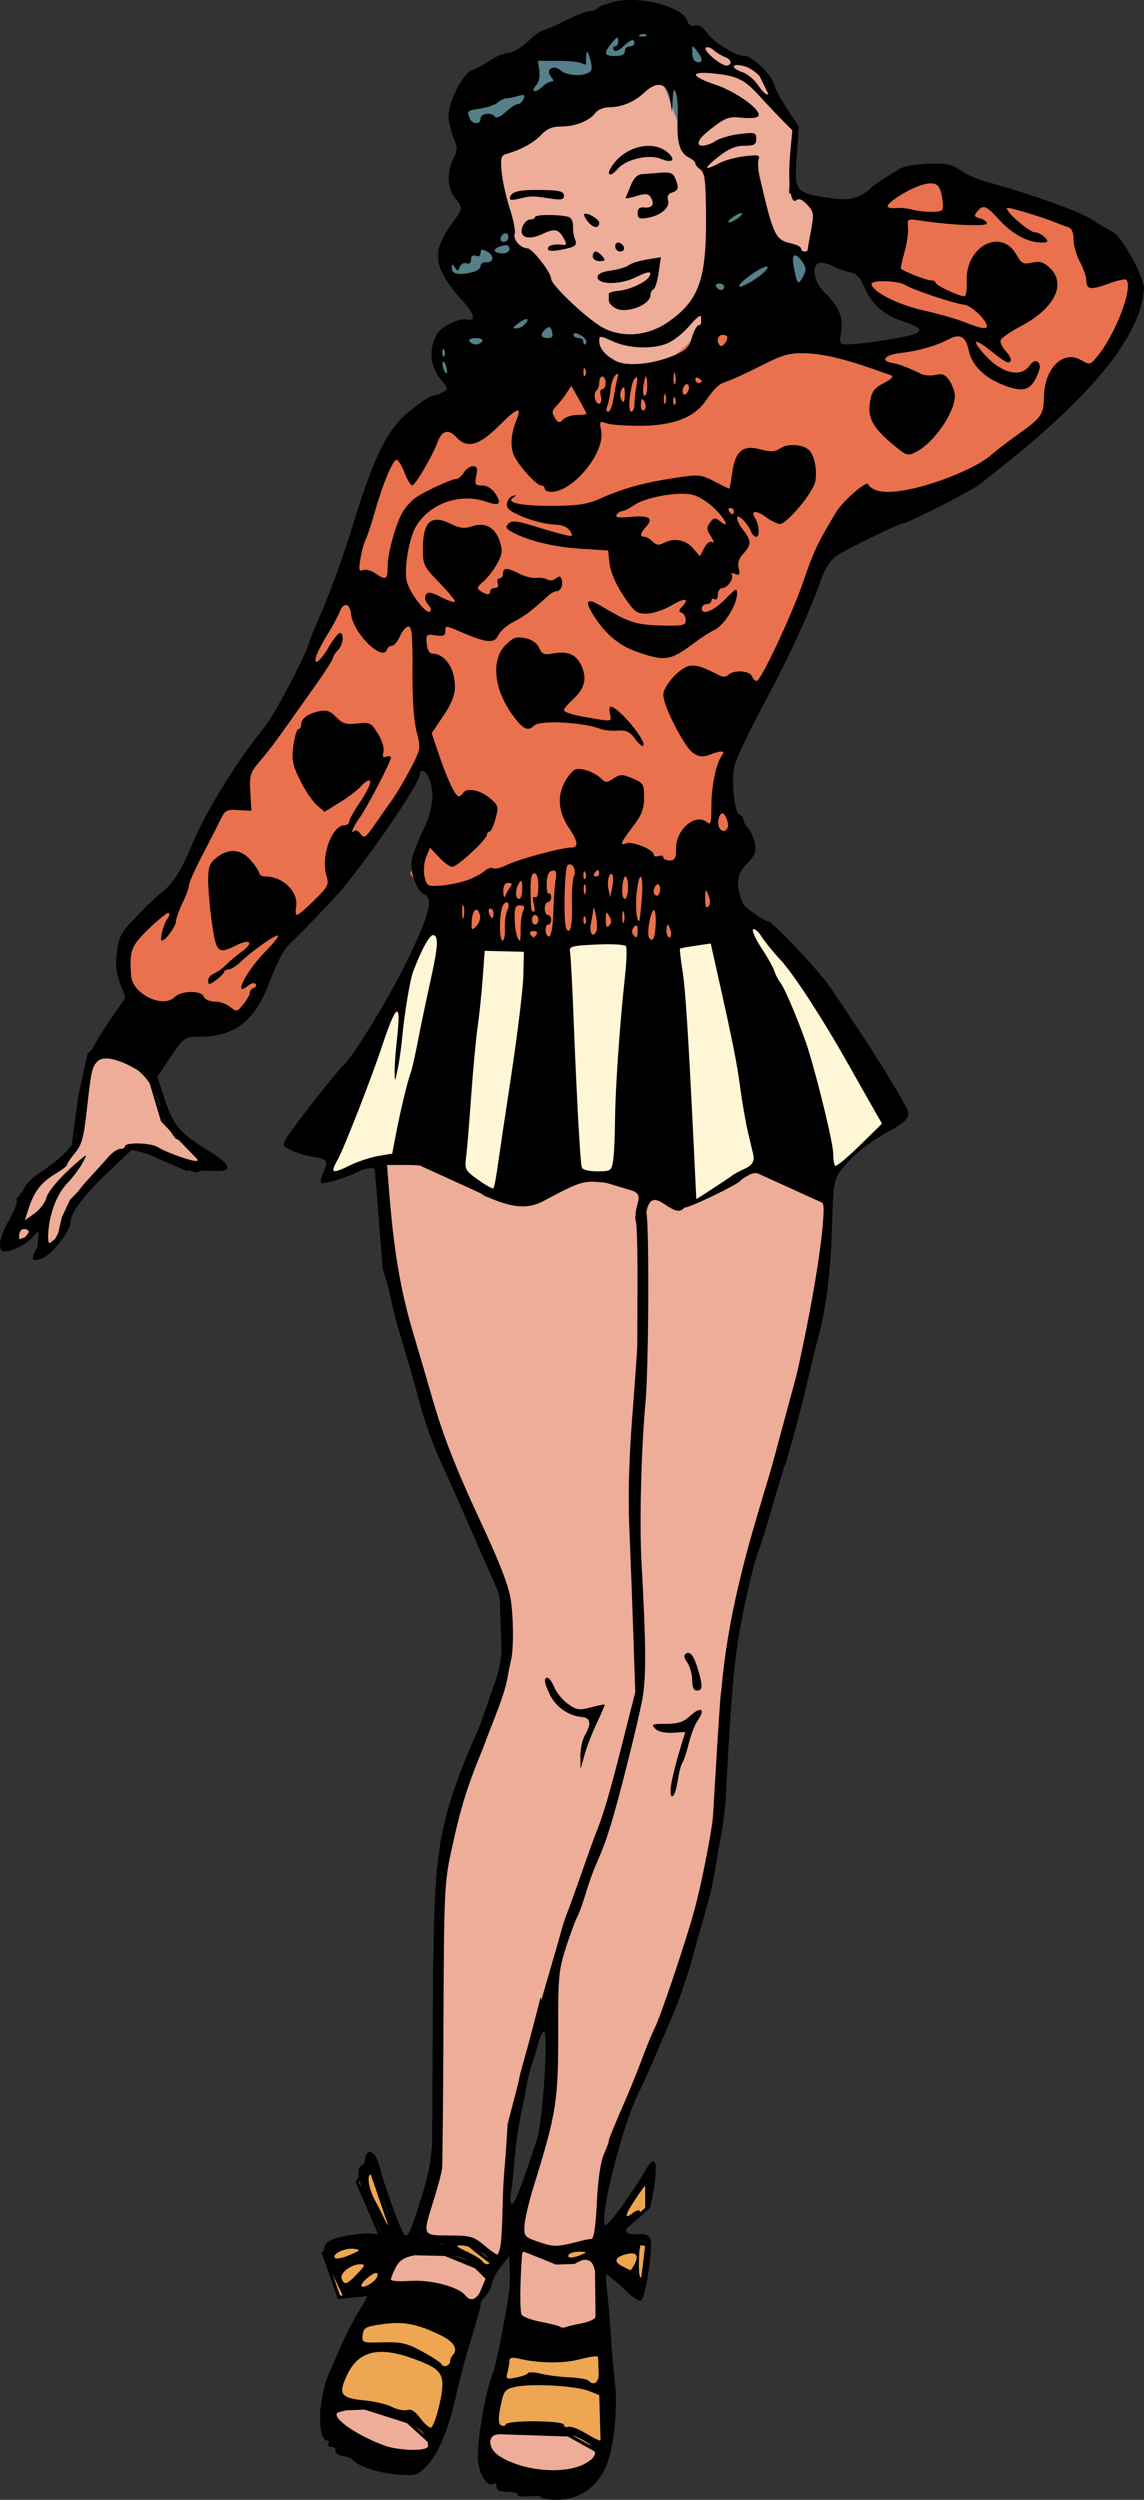
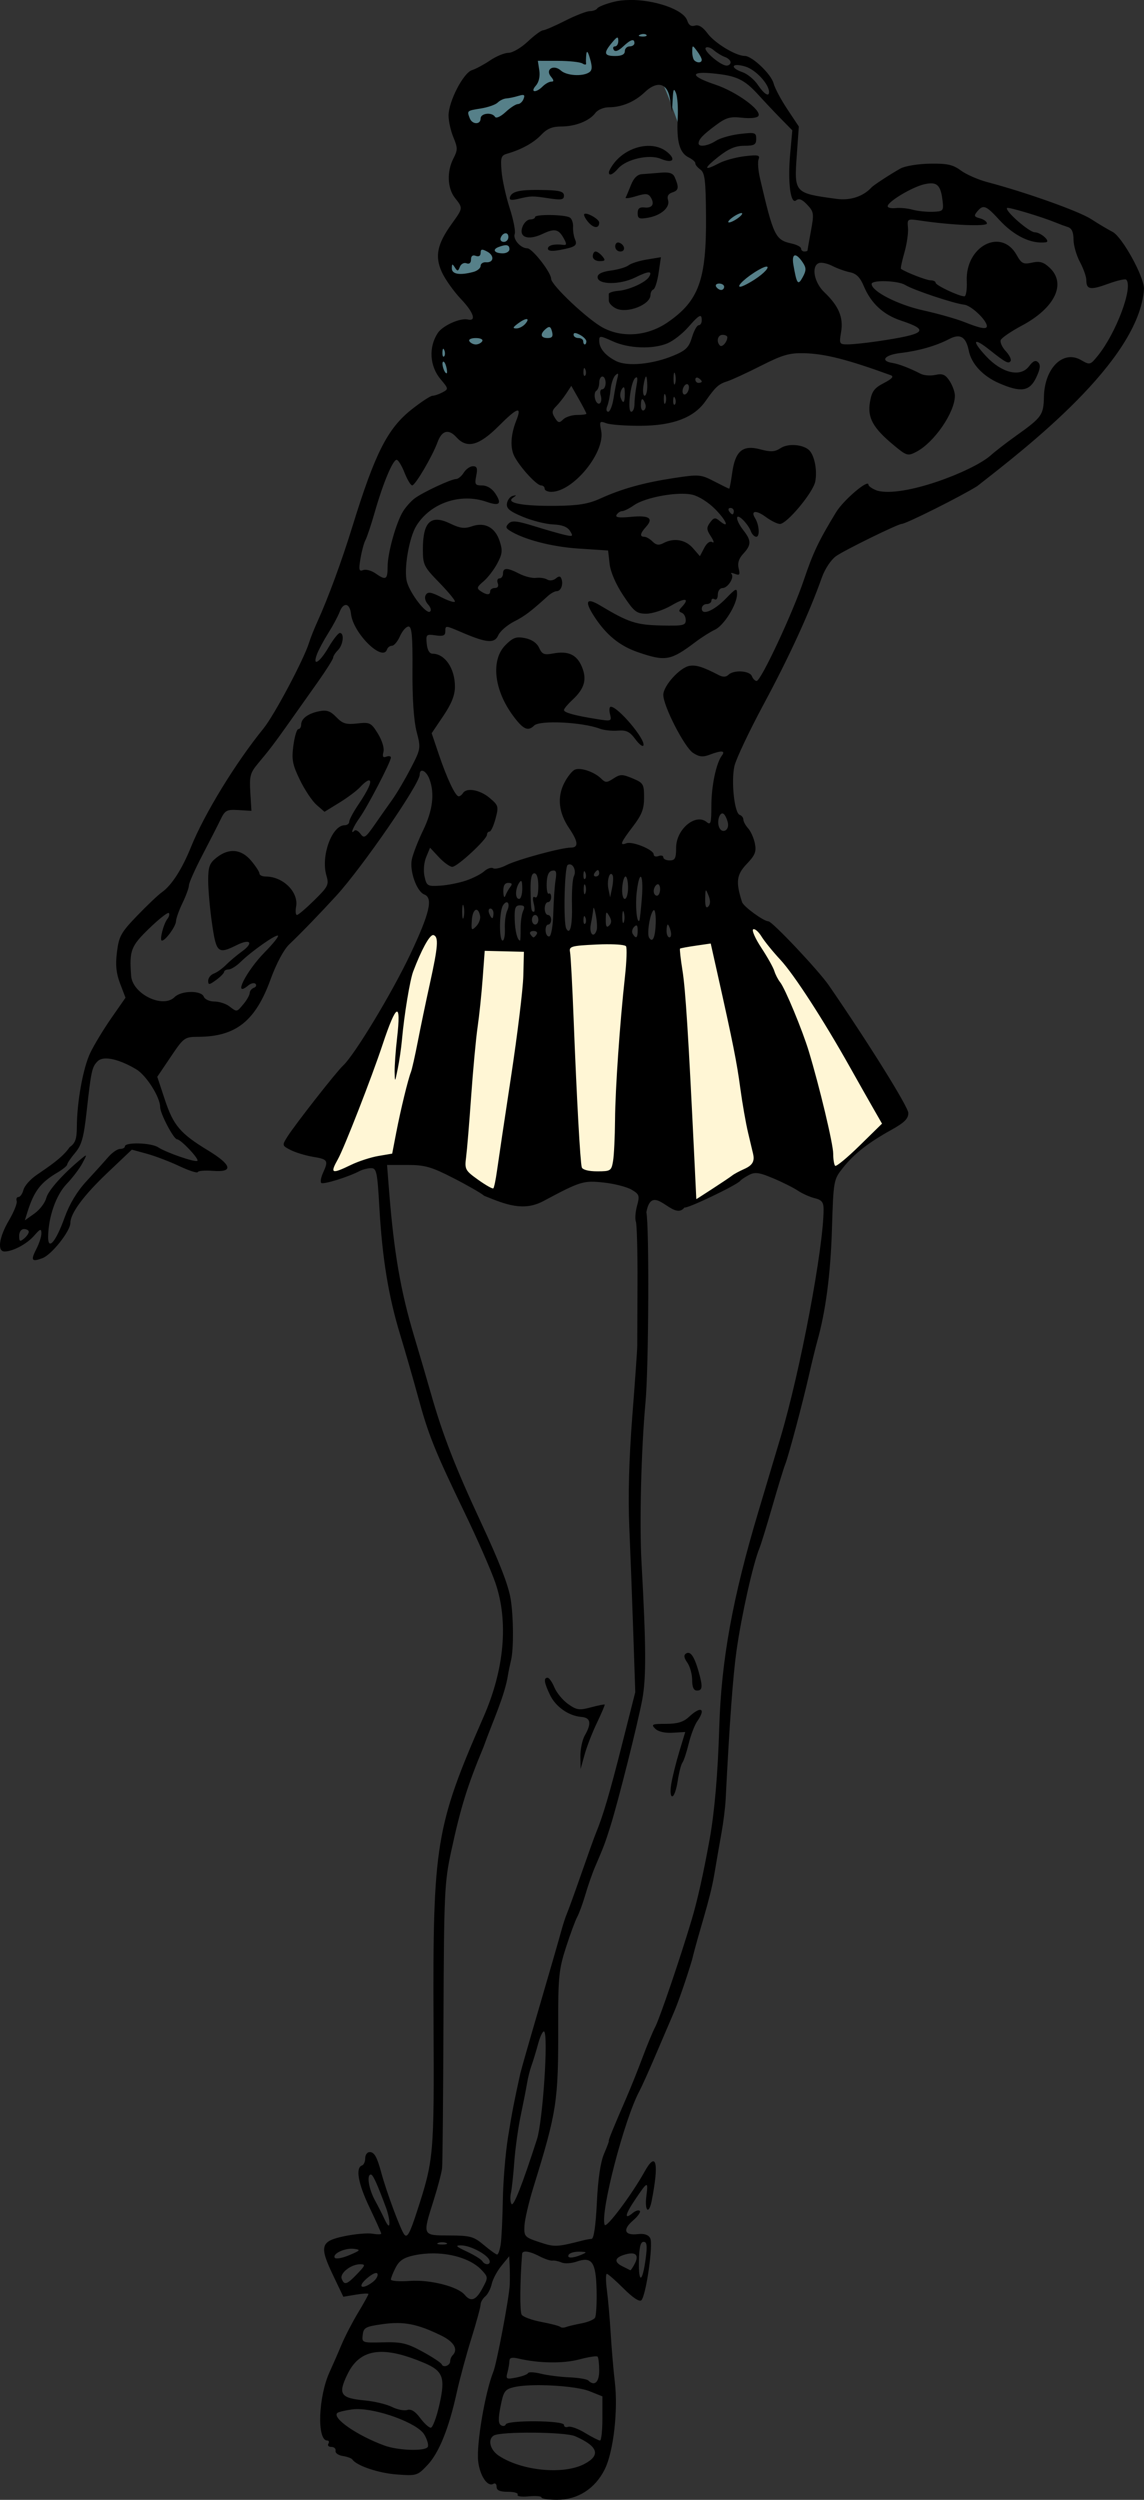
<svg xmlns="http://www.w3.org/2000/svg" xmlns:ns1="http://www.inkscape.org/namespaces/inkscape" xmlns:ns2="http://sodipodi.sourceforge.net/DTD/sodipodi-0.dtd" width="94.446mm" height="206.37mm" viewBox="0 0 94.446 206.37" version="1.1" id="svg31" ns1:version="1.0 (4035a4fb49, 2020-05-01)" ns2:docname="Sport outfit.svg">
  <rect x="0" y="0" width="94.446" height="206.37" fill="#333333" stroke="none" />
  <title id="title121">Sport outfit</title>
  <defs id="defs25" />
  <ns2:namedview fit-margin-bottom="0" fit-margin-right="0" fit-margin-left="0" fit-margin-top="0" id="base" pagecolor="#ffffff" bordercolor="#666666" borderopacity="1.0" ns1:pageopacity="0.0" ns1:pageshadow="2" ns1:zoom="0.98994949" ns1:cx="856.9948" ns1:cy="308.90101" ns1:document-units="mm" ns1:current-layer="layer1" ns1:document-rotation="0" showgrid="false" ns1:snap-global="false" ns1:window-width="1920" ns1:window-height="1001" ns1:window-x="-9" ns1:window-y="-9" ns1:window-maximized="1" />
  <g transform="translate(230.996,13.523)" ns1:label="Lager 1" ns1:groupmode="layer" id="layer1">
-     <path id="path59" style="fill:#eea652;fill-opacity:1;stroke:#000000;stroke-width:1px;stroke-linecap:butt;stroke-linejoin:miter;stroke-opacity:1" d="m -756.785,623.035 -3.572,5.715 8.572,19.822 h -16.607 l -2.5,2.32 4.82,13.75 10.537,-1.07 6.428,-11.965 15,-0.715 8.93,3.035 5.535,4.287 c 0,0 3.928,-3.036 2.143,-4.107 -1.786,-1.071 -8.215,-6.43 -8.215,-6.43 h -20.357 l -3.57,-3.75 z m 86.607,2.68 -16.25,24.107 H -695 l -1.785,1.25 1.07,3.393 7.68,-2.322 c 0,0 14.999,13.394 15.713,11.43 0.714,-1.964 2.145,-15.357 2.145,-15.357 l -6.607,-1.072 -4.287,-0.535 10.895,-9.643 z m -53.93,41.785 -34.285,2.322 -10.893,28.213 12.857,1.43 9.285,2.857 c 0,0 9.465,9.284 10.357,7.855 0.893,-1.429 12.678,-42.678 12.678,-42.678 z m 39.107,10 -30.178,2.678 -4.287,27.5 c 1.071,-0.714 14.107,-1.25 14.107,-1.25 l 11.607,1.787 9.822,6.428 z" transform="scale(0.265)" />
-     <path id="path70" style="fill:#eead98;fill-opacity:1;stroke:#000000;stroke-width:1px;stroke-linecap:butt;stroke-linejoin:miter;stroke-opacity:1" d="m -655,-39.643 3.215,8.928 -8.215,2.68 -52.678,17.5 -9.287,11.25 7.857,19.107 2.143,11.785 23.572,20.535 L -686.25,62.5 l 12.678,2.678 20.895,-7.32 -0.18,-16.43 3.037,-29.105 10.355,-2.68 8.572,16.785 5.357,-0.178 6.07,3.572 c 0,0 5.715,-16.072 4.465,-16.607 C -616.25,12.679 -625.357,8.75 -625.357,8.75 l 1.25,-20 -7.32,-9.822 -4.465,-9.105 -7.857,-2.5 -5.535,-4.287 z m -185.715,313.928 -3.213,3.215 -2.857,12.857 -2.143,16.25 -16.072,14.465 -5,16.07 6.428,-2.32 4.645,-6.072 -0.715,10.893 6.25,-5 1.428,-6.25 2.5,-5.357 13.215,-13.75 6.428,-3.213 16.25,7.143 5.895,-1.25 -6.787,-6.965 -6.607,-6.965 -4.82,-16.07 c 0,0 -9.822,-6.787 -14.822,-7.68 z m 95.357,35.18 -9.107,3.035 2.5,31.607 8.037,26.07 9.643,32.857 18.75,42.68 0.713,21.07 -19.105,55.715 -2.322,37.857 -0.357,65.357 -7.143,21.607 12.857,-0.357 5,1.07 c 0,0 8.214,6.964 8.75,6.25 0.536,-0.714 3.928,-8.393 3.928,-8.393 0,0 10.894,5.715 11.787,5.357 0.893,-0.357 15.355,-1.786 15.355,-2.5 0,-0.714 2.68,-24.822 2.68,-24.822 l 22.678,-57.32 10.893,-38.572 c 0,0 2.858,-49.999 3.215,-51.428 0.357,-1.429 6.072,-34.465 6.072,-34.465 l 24.82,-91.785 1.607,-26.607 -23.57,-10.715 -16.072,9.822 -5.535,1.25 -28.037,-8.572 -29.463,6.965 z m 42.143,263.57 3.393,11.25 -2.855,28.393 -5.715,21.607 -6.25,6.965 c -0.178,-3.214 1.607,-30.535 1.607,-30.535 z m -8.928,75.357 -0.178,31.965 h 26.785 l -0.357,-30.18 -6.965,3.572 -5.535,0.178 z m -37.143,2.5 -5,11.785 26.607,7.68 5.535,-6.072 2.32,-5.535 -3.57,-3.572 -9.643,-3.928 z m -8.75,48.215 -13.393,0.535 1.07,7.857 c 0,0 27.857,9.643 29.285,10 1.429,0.357 4.287,-6.965 4.287,-6.965 l -7.857,-7.143 z m 36.25,7.5 0.178,12.32 c 0,0 28.751,6.25 30.18,6.25 1.429,0 7.32,-11.785 7.32,-11.785 L -694.643,707.5 Z" transform="scale(0.265)" />
    <path style="fill:#fff6d5;fill-opacity:1;stroke:none;stroke-width:0.265px;stroke-linecap:butt;stroke-linejoin:miter;stroke-opacity:1" d="m -195.461,63.217 c 0,0 3.591,1.087 4.961,1.228 1.37,0.142 4.536,0.189 4.961,0.094 0.425,-0.094 3.638,-0.661 3.638,-0.661 l 4.819,0.709 8.504,-1.984 12.001,16.253 -2.079,1.181 -3.591,3.213 -6.378,-0.52 -2.693,1.89 -2.693,1.039 c 0,0 -5.811,-1.89 -6.284,-2.079 -0.472,-0.189 -9.78,1.417 -9.78,1.417 l -7.04,-3.213 -6.945,1.984 3.118,-9.686 4.063,-8.174 z" id="path93" />
-     <path id="path95" style="fill:#ea714d;fill-opacity:1;stroke:none;stroke-width:1px;stroke-linecap:butt;stroke-linejoin:miter;stroke-opacity:1" d="m -582.322,2.322 c 0,0 -17.142,8.213 -18.035,9.105 -0.893,0.893 -2.32,24.287 -2.32,24.287 L -600,42.5 c 0,0 17.143,8.215 20.357,9.465 3.214,1.25 -9.823,4.822 -11.43,5.357 -1.607,0.536 -19.643,1.785 -19.643,1.785 l -38.75,-10.18 c 0,0 -14.821,13.571 -15.893,13.75 -1.071,0.179 -16.07,1.607 -16.07,1.607 l -7.145,-4.643 -41.785,12.322 -20.893,16.25 -17.857,47.32 c 0,0 -10.356,25.894 -10.178,26.787 0.179,0.893 -20,28.928 -20,28.928 l -16.965,34.465 -15.535,13.035 -3.572,10.535 6.072,16.965 27.5,1.965 9.285,-7.857 6.965,-16.785 20.713,-20.715 19.287,-29.107 7.32,-10.715 c 0,0 3.75,13.572 3.75,14.822 0,1.25 -9.463,23.393 -9.463,23.393 l 5.355,5.893 1.812,1.424 2.832,12.326 22.5,3.75 22.855,-3.215 c 0,0 19.465,3.037 20.18,3.037 0.714,0 26.07,-4.465 26.07,-4.465 l -4.078,-18.982 5.15,-10.303 -5.715,-18.572 10.715,-26.25 20.178,-45 60.537,-33.215 30.357,-30.178 6.605,-17.857 -5.535,-14.285 c 0,0 -13.75,-10.001 -17.143,-11.072 -3.393,-1.071 -41.072,-11.963 -41.072,-11.963 z" transform="scale(0.265)" />
    <path style="fill:#568089;fill-opacity:1;stroke:none;stroke-width:0.265px;stroke-linecap:butt;stroke-linejoin:miter;stroke-opacity:1" d="m -182.232,13.749 c 0,0 0.283,2.032 -0.378,2.221 -0.661,0.189 -11.339,2.362 -11.339,2.362 0,0 -0.992,-1.228 -1.039,-1.559 -0.047,-0.331 0.425,-2.457 0.425,-2.457 l 3.969,-1.087 -3.071,-3.591 c 0,0 -0.756,-1.559 -0.709,-1.748 0.047,-0.189 3.213,-7.276 3.213,-7.276 l -1.654,-3.544 0.567,-3.118 11.954,-6.52 6.804,2.032 0.992,2.599 -2.457,0.661 c 0,0 0.945,5.622 1.039,5.953 0.095,0.331 1.559,2.315 1.559,2.315 l 3.874,3.071 2.032,3.213 1.181,-0.094 c 0,0 1.087,0.283 1.087,0.567 0,0.283 -0.85,5.386 -0.85,5.386 l -7.56,-2.173 0.614,-7.276 -0.567,-2.977 -1.843,-2.268 c 0,0 -1.795,-5.244 -2.032,-5.244 -0.236,0 -13.796,5.244 -13.796,5.244 l 0.85,5.197 0.52,1.984 2.504,5.433 z" id="path100" />
    <path id="path47" style="fill:#000000;stroke-width:0.265" d="m -179.015,-13.523 c -0.468,0.004 -0.913,0.052 -1.306,0.15 -0.669,0.168 -1.281,0.411 -1.36,0.538 -0.079,0.128 -0.358,0.232 -0.62,0.232 -0.262,0 -1.178,0.355 -2.035,0.79 -0.857,0.435 -1.682,0.792 -1.834,0.794 -0.152,0.002 -0.717,0.42 -1.257,0.93 -0.54,0.509 -1.252,0.926 -1.581,0.926 -0.33,0 -1.014,0.28 -1.521,0.624 -0.507,0.343 -1.181,0.706 -1.499,0.806 -0.716,0.225 -1.936,2.588 -1.936,3.749 0,0.463 0.181,1.275 0.402,1.804 0.359,0.86 0.359,1.044 0,1.739 -0.557,1.077 -0.503,2.455 0.127,3.257 0.673,0.856 0.677,0.827 -0.266,2.139 -1.205,1.678 -1.41,2.678 -0.818,3.983 0.27,0.595 0.987,1.603 1.592,2.24 1.037,1.092 1.285,1.847 0.551,1.676 -0.631,-0.147 -2.079,0.505 -2.479,1.116 -0.769,1.173 -0.671,2.739 0.239,3.82 0.656,0.779 0.66,0.806 0.15,1.078 -0.287,0.154 -0.657,0.28 -0.82,0.28 -0.164,0 -0.937,0.506 -1.719,1.124 -2.005,1.586 -3.032,3.619 -4.914,9.723 -0.867,2.812 -1.993,5.872 -2.873,7.805 -0.265,0.582 -0.573,1.356 -0.684,1.72 -0.419,1.372 -2.874,5.998 -3.765,7.094 -2.298,2.827 -4.88,7.046 -5.98,9.771 -0.747,1.85 -1.607,3.188 -2.414,3.754 -0.297,0.208 -1.211,1.075 -2.032,1.928 -1.337,1.388 -1.511,1.7 -1.673,3 -0.134,1.074 -0.066,1.753 0.262,2.613 l 0.444,1.162 -1.167,1.677 c -0.642,0.922 -1.424,2.213 -1.738,2.868 -0.599,1.248 -1.104,4.029 -1.113,6.137 -0.004,0.98 -0.129,1.329 -0.593,1.654 -0.593,0.871 -1.703,1.588 -2.722,2.293 -0.515,0.348 -1.006,0.9 -1.091,1.228 -0.085,0.327 -0.271,0.595 -0.412,0.595 -0.142,0 -0.209,0.148 -0.148,0.329 0.06,0.181 -0.227,0.901 -0.639,1.599 -0.817,1.386 -0.985,2.57 -0.365,2.57 0.69,0 1.852,-0.622 2.45,-1.311 0.494,-0.568 0.587,-0.599 0.595,-0.198 0.005,0.262 -0.178,0.839 -0.407,1.282 -0.501,0.969 -0.404,1.118 0.503,0.773 0.757,-0.288 2.293,-2.23 2.295,-2.901 0.002,-0.801 1.097,-2.28 3.084,-4.164 l 1.991,-1.888 1.232,0.336 c 0.678,0.185 1.887,0.645 2.688,1.023 0.8,0.378 1.485,0.599 1.522,0.492 0.037,-0.107 0.602,-0.152 1.257,-0.1 1.716,0.136 1.562,-0.489 -0.415,-1.69 -2.284,-1.388 -2.855,-2.059 -3.561,-4.19 l -0.624,-1.884 1.109,-1.647 c 1.083,-1.608 1.138,-1.648 2.3,-1.655 3.087,-0.02 4.697,-1.305 5.947,-4.748 0.472,-1.299 1.087,-2.453 1.535,-2.88 0.984,-0.937 2.539,-2.544 3.888,-4.019 2.144,-2.344 6.886,-9.226 6.886,-9.993 0,-0.58 0.535,-0.345 0.8,0.353 0.45,1.184 0.281,2.588 -0.507,4.22 -0.421,0.871 -0.844,1.959 -0.941,2.416 -0.203,0.961 0.401,2.661 1.033,2.904 0.737,0.283 0.436,1.556 -1.166,4.946 -1.499,3.171 -4.611,8.322 -5.543,9.175 -0.54,0.494 -3.99,4.9 -4.604,5.881 -0.444,0.709 -0.44,0.726 0.278,1.093 0.401,0.205 1.235,0.457 1.853,0.56 1.218,0.202 1.28,0.303 0.817,1.32 -0.169,0.371 -0.236,0.746 -0.148,0.834 0.154,0.154 2.229,-0.488 3.164,-0.979 0.253,-0.133 0.683,-0.241 0.955,-0.241 0.447,0 0.513,0.316 0.68,3.241 0.239,4.205 0.746,7.313 1.708,10.477 0.427,1.404 1.101,3.744 1.497,5.2 0.854,3.135 1.373,4.422 3.867,9.593 1.035,2.145 2.164,4.725 2.509,5.732 1.09,3.182 0.743,7.12 -0.974,11.043 -3.959,9.05 -4.204,10.545 -4.135,25.225 0.052,11.071 0.029,11.327 -1.392,15.694 -0.567,1.742 -0.779,2.124 -1.019,1.835 -0.296,-0.357 -1.469,-3.505 -1.897,-5.093 -0.357,-1.324 -0.579,-1.72 -0.965,-1.72 -0.203,0 -0.368,0.228 -0.368,0.507 0,0.279 -0.118,0.547 -0.262,0.595 -0.556,0.187 -0.325,1.492 0.611,3.454 0.536,1.124 0.974,2.103 0.974,2.176 0,0.073 -0.327,0.076 -0.728,0.006 -0.4,-0.07 -1.442,0.023 -2.315,0.205 -1.977,0.413 -2.088,0.807 -0.92,3.254 l 0.834,1.747 1.036,-0.175 c 0.57,-0.096 1.036,-0.12 1.036,-0.052 0,0.068 -0.387,0.767 -0.86,1.552 -0.473,0.786 -1.081,1.961 -1.352,2.612 -0.271,0.651 -0.716,1.671 -0.99,2.267 -0.938,2.039 -1.066,5.663 -0.2,5.663 0.142,0 0.184,0.119 0.095,0.265 -0.09,0.146 0.022,0.265 0.249,0.265 0.227,0 0.383,0.146 0.346,0.325 -0.036,0.178 0.232,0.369 0.595,0.423 0.364,0.054 0.721,0.186 0.794,0.292 0.354,0.515 2.158,1.122 3.666,1.233 1.637,0.121 1.704,0.1 2.533,-0.779 0.952,-1.01 1.766,-3.028 2.416,-5.991 0.239,-1.091 0.78,-3.091 1.202,-4.445 0.422,-1.353 0.766,-2.619 0.766,-2.812 0,-0.193 0.171,-0.493 0.38,-0.667 0.209,-0.173 0.451,-0.637 0.537,-1.03 0.086,-0.393 0.447,-1.069 0.801,-1.503 l 0.644,-0.789 0.038,0.794 c 0.02,0.437 0.022,1.151 0.004,1.587 -0.042,1.015 -1.068,6.446 -1.348,7.144 -0.682,1.695 -1.414,5.999 -1.257,7.393 0.136,1.204 0.781,2.163 1.257,1.869 0.147,-0.091 0.266,0.021 0.266,0.248 0,0.296 0.266,0.412 0.942,0.412 0.518,0 0.875,0.108 0.794,0.239 -0.083,0.134 0.32,0.194 0.91,0.137 0.582,-0.056 1.059,-0.015 1.059,0.091 l 5.3e-4,5.2e-4 c 3.7e-4,0.106 0.58,0.193 1.288,0.193 1.709,0 3.139,-0.917 3.938,-2.525 0.717,-1.443 1.109,-4.871 0.826,-7.224 -0.107,-0.895 -0.258,-2.664 -0.335,-3.93 -0.077,-1.266 -0.22,-2.903 -0.318,-3.638 -0.098,-0.735 -0.099,-1.336 -0.004,-1.336 0.095,0 0.72,0.546 1.387,1.213 0.762,0.762 1.307,1.121 1.463,0.964 0.389,-0.389 0.995,-4.628 0.731,-5.12 -0.154,-0.287 -0.492,-0.399 -1.021,-0.337 -1.102,0.128 -1.282,-0.364 -0.408,-1.116 0.406,-0.349 0.662,-0.71 0.569,-0.803 -0.093,-0.093 -0.353,-0.015 -0.578,0.172 -0.719,0.597 -0.653,0.155 0.157,-1.051 1.076,-1.603 1.126,-1.62 0.963,-0.338 -0.157,1.234 0.207,1.565 0.437,0.397 0.622,-3.159 0.385,-4.16 -0.577,-2.431 -1.064,1.914 -3.177,4.732 -3.303,4.405 -0.385,-1.003 1.611,-8.692 2.865,-11.037 0.195,-0.364 0.759,-1.614 1.255,-2.778 0.495,-1.164 1.209,-2.831 1.586,-3.704 0.377,-0.873 1.056,-2.838 1.51,-4.366 0.592,-2.431 1.456,-4.823 1.829,-7.011 0.171,-1.019 0.439,-2.566 0.597,-3.44 0.158,-0.873 0.314,-2.123 0.347,-2.778 0.32,-6.344 0.604,-10.223 0.899,-12.303 0.418,-2.946 1.367,-7.177 1.9,-8.467 0.12,-0.291 0.596,-1.839 1.058,-3.44 0.462,-1.601 0.935,-3.149 1.053,-3.44 0.278,-0.69 1.439,-5.048 1.974,-7.408 0.231,-1.019 0.537,-2.269 0.68,-2.778 0.697,-2.479 1.097,-5.528 1.211,-9.241 0.124,-4.027 0.136,-4.094 0.898,-5.057 0.924,-1.167 2.084,-2.078 3.997,-3.141 1.085,-0.603 1.417,-0.932 1.411,-1.398 -0.006,-0.51 -3.291,-5.784 -6.559,-10.532 -0.85,-1.235 -4.673,-5.289 -4.99,-5.291 -0.394,-0.003 -2.058,-1.216 -2.178,-1.589 -0.534,-1.656 -0.46,-2.262 0.382,-3.143 0.696,-0.728 0.812,-1.018 0.677,-1.694 -0.09,-0.449 -0.34,-1.012 -0.557,-1.251 -0.217,-0.239 -0.394,-0.565 -0.394,-0.723 0,-0.158 -0.138,-0.334 -0.305,-0.39 -0.434,-0.145 -0.716,-2.765 -0.433,-4.026 0.131,-0.585 1.233,-2.912 2.448,-5.171 2.07,-3.849 3.734,-7.476 4.767,-10.388 0.255,-0.718 0.756,-1.475 1.174,-1.773 0.687,-0.489 5.116,-2.662 5.426,-2.662 0.344,0 4.896,-2.278 6.229,-3.118 3.922,-3.069 13.402,-10.327 13.768,-16.294 0,-1.025 -1.802,-4.287 -2.594,-4.695 -0.392,-0.202 -1.189,-0.677 -1.771,-1.056 -0.995,-0.647 -5.421,-2.224 -8.542,-3.044 -0.769,-0.202 -1.762,-0.636 -2.206,-0.964 -0.66,-0.488 -1.127,-0.591 -2.57,-0.567 -0.974,0.016 -2.06,0.196 -2.425,0.402 -0.846,0.476 -2.21,1.367 -2.381,1.554 -0.688,0.751 -1.754,1.104 -2.88,0.952 -3.511,-0.473 -3.516,-0.479 -3.292,-3.638 l 0.166,-2.336 -0.956,-1.439 c -0.526,-0.792 -1.032,-1.744 -1.126,-2.117 -0.191,-0.762 -1.774,-2.271 -2.383,-2.271 -0.733,0 -2.475,-1.054 -3.068,-1.856 -0.391,-0.529 -0.739,-0.745 -1.043,-0.648 -0.306,0.097 -0.514,-0.035 -0.629,-0.398 -0.3,-0.946 -2.739,-1.74 -4.766,-1.722 z m 1.169,2.805 c 0.092,0.004 0.171,0.028 0.215,0.072 0.088,0.088 -0.068,0.15 -0.347,0.139 -0.308,-0.013 -0.371,-0.076 -0.16,-0.16 0.096,-0.038 0.201,-0.055 0.292,-0.051 z m -2.207,0.301 c 0.077,-0.023 0.1,0.067 0.103,0.261 0.005,0.255 -0.117,0.463 -0.271,0.463 -0.154,0 -0.201,0.128 -0.104,0.285 0.113,0.184 0.383,0.09 0.76,-0.265 0.64,-0.601 0.947,-0.694 0.947,-0.285 0,0.146 -0.179,0.265 -0.397,0.265 -0.218,0 -0.397,0.179 -0.397,0.397 0,0.265 -0.265,0.397 -0.794,0.397 -0.928,0 -0.987,-0.238 -0.273,-1.095 0.218,-0.262 0.349,-0.4 0.426,-0.423 z m 6.265,0.732 c 0.051,-0.005 0.148,0.121 0.338,0.374 0.214,0.282 0.388,0.61 0.388,0.728 0,0.259 -0.373,0.282 -0.617,0.038 -0.097,-0.097 -0.173,-0.424 -0.168,-0.728 0.004,-0.271 0.008,-0.407 0.058,-0.411 z m 1.169,0.06 c 0.141,-0.01 0.357,0.081 0.548,0.246 0.256,0.22 0.673,0.473 0.928,0.563 0.255,0.09 0.463,0.287 0.463,0.437 0,0.15 -0.149,0.273 -0.331,0.272 -0.496,-0.002 -1.948,-1.244 -1.721,-1.473 0.027,-0.027 0.066,-0.042 0.113,-0.045 z m -9.905,0.388 c 0.054,-3.76e-4 0.134,0.19 0.244,0.576 0.196,0.681 0.174,0.953 -0.09,1.12 -0.554,0.351 -1.855,0.264 -2.318,-0.155 -0.596,-0.54 -1.322,-0.104 -0.825,0.496 0.254,0.306 0.262,0.417 0.03,0.417 -0.174,0 -0.495,0.179 -0.713,0.397 -0.558,0.558 -1.06,0.499 -0.562,-0.066 0.252,-0.286 0.361,-0.766 0.286,-1.257 l -0.122,-0.794 1.673,0.003 c 0.92,0.002 1.825,0.1 2.011,0.218 0.185,0.118 0.321,0.117 0.3,-0.003 -0.021,-0.12 -0.013,-0.456 0.017,-0.747 0.014,-0.136 0.037,-0.205 0.069,-0.205 z m 12.402,1.084 c 0.162,0.003 0.388,0.041 0.671,0.128 0.85,0.261 1.943,1.441 1.946,2.102 0.002,0.43 -0.422,0.158 -0.926,-0.593 -0.291,-0.435 -0.857,-0.904 -1.257,-1.044 -0.834,-0.291 -0.92,-0.602 -0.434,-0.593 z m -2.918,0.646 c 0.216,-0.007 0.503,0.006 0.86,0.04 1.976,0.187 2.624,0.49 3.789,1.768 0.56,0.614 1.42,1.526 1.912,2.026 l 0.894,0.909 -0.175,1.928 c -0.214,2.358 0.028,4.237 0.495,3.85 0.225,-0.187 0.494,-0.08 0.911,0.364 0.551,0.586 0.571,0.734 0.307,2.162 -0.156,0.843 -0.284,1.57 -0.284,1.616 0,0.046 -0.119,0.084 -0.265,0.084 -0.146,0 -0.265,-0.109 -0.265,-0.243 0,-0.134 -0.344,-0.319 -0.766,-0.412 -1.364,-0.3 -1.507,-0.594 -2.628,-5.395 -0.148,-0.636 -0.199,-1.339 -0.113,-1.564 0.133,-0.345 -0.043,-0.384 -1.145,-0.253 -0.716,0.085 -1.659,0.341 -2.095,0.569 -1.3,0.679 -1.341,0.478 -0.103,-0.505 0.858,-0.682 1.421,-0.924 2.154,-0.926 0.837,-0.002 0.992,-0.091 0.992,-0.568 0,-0.526 -0.097,-0.555 -1.356,-0.406 -0.746,0.088 -1.635,0.343 -1.975,0.566 -0.653,0.428 -1.434,0.541 -1.427,0.207 0.007,-0.336 0.352,-0.7 1.409,-1.488 0.861,-0.642 1.195,-0.738 2.187,-0.626 0.678,0.076 1.243,0.015 1.343,-0.146 0.291,-0.471 -1.811,-2.001 -3.554,-2.586 -1.657,-0.556 -2.041,-0.942 -1.103,-0.97 z m -3.517,0.99 c 0.445,0.029 0.764,0.432 0.879,1.189 l 0.161,1.058 0.054,-1.058 c 0.044,-0.856 0.097,-0.953 0.276,-0.51 0.122,0.301 0.185,1.228 0.14,2.058 -0.104,1.939 0.154,2.875 0.896,3.247 0.326,0.164 0.579,0.383 0.56,0.487 -0.019,0.104 0.166,0.337 0.411,0.516 0.377,0.276 0.449,0.872 0.471,3.878 0.037,5.233 -0.591,6.966 -3.17,8.741 v -5.17e-4 c -1.642,1.13 -3.715,1.303 -5.332,0.445 -1.252,-0.665 -4.285,-3.523 -4.285,-4.038 0,-0.525 -1.557,-2.52 -1.967,-2.52 -0.554,0 -1.208,-0.75 -1.039,-1.191 0.081,-0.21 -0.106,-1.163 -0.414,-2.119 -0.309,-0.955 -0.611,-2.322 -0.671,-3.038 -0.097,-1.158 -0.046,-1.319 0.47,-1.467 1.175,-0.337 2.191,-0.901 2.812,-1.562 0.466,-0.496 0.907,-0.679 1.638,-0.679 1.172,0 2.339,-0.462 2.826,-1.12 0.191,-0.258 0.686,-0.467 1.107,-0.467 1.06,0 2.127,-0.445 2.95,-1.229 0.461,-0.44 0.883,-0.643 1.229,-0.621 z m -11.263,0.834 c 0.131,0.008 0.133,0.108 0.05,0.323 -0.09,0.236 -0.302,0.429 -0.47,0.429 -0.168,0 -0.625,0.296 -1.015,0.659 -0.405,0.375 -0.781,0.546 -0.873,0.397 -0.255,-0.412 -1.19,-0.306 -1.19,0.135 0,0.527 -0.694,0.51 -0.898,-0.022 -0.239,-0.624 -0.243,-0.62 0.916,-0.806 0.592,-0.095 1.218,-0.314 1.392,-0.488 0.174,-0.174 0.493,-0.327 0.71,-0.341 0.217,-0.014 0.664,-0.107 0.993,-0.208 0.181,-0.055 0.306,-0.083 0.384,-0.078 z m 10.268,4.204 c -1.006,0.033 -2.094,0.557 -2.781,1.463 -0.211,0.279 -0.388,0.597 -0.393,0.706 -0.015,0.346 0.311,0.216 0.763,-0.305 0.663,-0.764 2.551,-1.197 3.503,-0.803 1.006,0.417 1.321,0.076 0.526,-0.569 -0.44,-0.356 -1.014,-0.513 -1.617,-0.494 z m 1.532,2.196 c -0.059,-0.002 -0.121,-0.001 -0.189,0.001 -0.077,0.003 -0.16,0.008 -0.249,0.016 -0.533,0.046 -1.225,0.1 -1.538,0.12 -0.38,0.024 -0.683,0.323 -0.909,0.896 -0.187,0.473 -0.384,0.94 -0.438,1.038 -0.054,0.098 0.334,0.046 0.862,-0.116 0.782,-0.24 1.006,-0.224 1.202,0.086 0.353,0.559 0.138,0.919 -0.507,0.847 -0.411,-0.046 -0.566,0.083 -0.566,0.467 0,0.452 0.126,0.507 0.855,0.379 1.087,-0.191 1.843,-0.863 1.651,-1.467 -0.098,-0.308 0.025,-0.518 0.368,-0.627 0.516,-0.164 0.552,-0.411 0.184,-1.256 -0.11,-0.254 -0.316,-0.371 -0.727,-0.383 z m 21.857,0.895 c 0.648,-0.016 0.87,0.392 0.995,1.542 0.078,0.725 0.02,0.781 -0.842,0.808 -0.509,0.016 -1.253,-0.063 -1.652,-0.175 -0.4,-0.112 -1.025,-0.172 -1.389,-0.132 -0.364,0.04 -0.663,-0.028 -0.663,-0.151 0,-0.376 2.025,-1.59 3.031,-1.817 0.199,-0.045 0.371,-0.071 0.52,-0.074 z m -32.408,0.544 c -1.591,-0.011 -2.174,0.148 -2.318,0.58 -0.085,0.256 0.082,0.299 0.647,0.165 1.101,-0.261 1.167,-0.262 2.548,-0.053 1.044,0.158 1.257,0.121 1.257,-0.222 0,-0.317 -0.324,-0.423 -1.389,-0.455 -0.27,-0.008 -0.517,-0.013 -0.745,-0.015 z m 36.758,1.423 c 0.282,-0.019 0.622,0.29 1.301,1.032 1.229,1.342 2.645,2.026 3.861,1.866 0.429,-0.057 -0.424,-0.824 -0.916,-0.824 -0.465,0 -2.507,-1.792 -2.289,-2.009 0.099,-0.099 2.913,0.747 4.032,1.212 0.291,0.121 0.738,0.286 0.992,0.367 0.317,0.101 0.463,0.423 0.463,1.021 0,0.48 0.238,1.316 0.529,1.859 0.291,0.543 0.529,1.219 0.529,1.502 0,0.783 0.329,0.838 1.798,0.301 0.741,-0.271 1.413,-0.426 1.494,-0.345 0.596,0.596 -0.821,4.399 -2.34,6.278 -0.628,0.777 -0.658,0.785 -1.392,0.361 -1.474,-0.851 -3.007,0.66 -3.06,3.017 -0.035,1.535 -0.156,1.704 -2.32,3.248 -0.8,0.571 -1.752,1.309 -2.115,1.639 -1.524,1.307 -7.176,3.469 -9.328,2.879 -0.4,-0.146 -0.728,-0.37 -0.728,-0.497 0,-0.482 -2.06,1.277 -2.67,2.278 -1.443,2.373 -1.896,3.326 -2.661,5.595 -0.923,2.738 -3.539,8.334 -3.897,8.334 -0.132,0 -0.309,-0.179 -0.393,-0.397 -0.176,-0.46 -1.512,-0.536 -1.937,-0.111 -0.191,0.191 -0.451,0.201 -0.78,0.031 -1.322,-0.683 -1.866,-0.857 -2.422,-0.772 -0.79,0.121 -2.174,1.647 -2.174,2.396 0,0.923 1.745,4.326 2.459,4.793 0.5,0.328 0.806,0.362 1.36,0.151 0.978,-0.372 1.334,-0.351 1.023,0.059 -0.477,0.63 -0.873,2.516 -0.873,4.164 0,1.417 -0.055,1.609 -0.384,1.336 -0.916,-0.76 -2.526,0.589 -2.526,2.117 0,0.872 -0.089,1.048 -0.529,1.048 -0.291,0 -0.529,-0.115 -0.529,-0.256 0,-0.141 -0.179,-0.188 -0.397,-0.104 -0.218,0.084 -0.397,0.022 -0.397,-0.137 0,-0.389 -1.764,-1.107 -2.255,-0.919 -0.588,0.225 -0.482,-0.047 0.535,-1.38 0.74,-0.969 0.926,-1.451 0.926,-2.397 0,-1.109 -0.06,-1.209 -0.951,-1.581 -0.85,-0.355 -1.018,-0.354 -1.573,0.009 -0.549,0.36 -0.667,0.362 -1.013,0.015 -0.548,-0.548 -1.672,-0.939 -2.161,-0.751 -0.226,0.087 -0.629,0.589 -0.896,1.117 -0.596,1.178 -0.455,2.45 0.413,3.733 0.75,1.108 0.791,1.592 0.136,1.592 -0.793,0 -4.443,0.994 -5.326,1.451 -0.449,0.232 -0.94,0.347 -1.09,0.254 -0.15,-0.093 -0.48,0.018 -0.733,0.246 -0.253,0.229 -0.93,0.576 -1.505,0.771 -0.575,0.195 -1.54,0.385 -2.145,0.422 -1.037,0.063 -1.11,0.02 -1.282,-0.762 -0.105,-0.479 -0.047,-1.156 0.137,-1.601 l 0.32,-0.772 0.737,0.79 c 0.406,0.434 0.9,0.789 1.099,0.789 0.415,0 2.865,-2.271 2.865,-2.655 0,-0.14 0.095,-0.255 0.21,-0.255 0.115,0 0.338,-0.479 0.494,-1.065 0.27,-1.01 0.244,-1.098 -0.495,-1.72 -0.795,-0.669 -1.9,-0.866 -2.194,-0.391 -0.09,0.146 -0.248,0.265 -0.352,0.265 -0.273,0 -0.965,-1.459 -1.642,-3.465 l -0.589,-1.745 0.961,-1.426 c 0.683,-1.014 0.96,-1.715 0.96,-2.426 0,-1.498 -0.829,-2.712 -1.852,-2.712 -0.25,0 -0.426,-0.302 -0.476,-0.816 -0.075,-0.772 -0.036,-0.81 0.728,-0.698 0.615,0.09 0.807,0.017 0.807,-0.309 0,-0.53 -0.023,-0.531 1.378,0.069 2.037,0.873 2.688,0.925 2.989,0.238 0.145,-0.331 0.727,-0.84 1.292,-1.131 0.921,-0.474 1.343,-0.793 2.83,-2.135 0.231,-0.208 0.546,-0.378 0.7,-0.378 0.345,0 0.564,-0.543 0.404,-1.003 -0.089,-0.257 -0.208,-0.268 -0.479,-0.043 -0.2,0.166 -0.511,0.204 -0.702,0.085 -0.188,-0.117 -0.602,-0.179 -0.919,-0.138 -0.317,0.041 -0.936,-0.112 -1.376,-0.339 -1.002,-0.518 -1.355,-0.522 -1.355,-0.017 0,0.218 -0.131,0.397 -0.292,0.397 -0.161,0 -0.224,0.179 -0.141,0.397 0.093,0.242 3e-5,0.397 -0.237,0.397 -0.214,0 -0.389,0.119 -0.389,0.265 0,0.335 -0.285,0.331 -0.794,-0.009 -0.338,-0.227 -0.304,-0.344 0.235,-0.796 0.347,-0.291 0.859,-0.954 1.137,-1.473 0.429,-0.801 0.459,-1.082 0.202,-1.864 -0.374,-1.134 -1.229,-1.586 -2.296,-1.214 -0.599,0.209 -0.979,0.162 -1.758,-0.217 -1.625,-0.791 -2.283,-0.179 -2.283,2.124 0,1.26 0.086,1.437 1.323,2.706 0.728,0.747 1.323,1.46 1.323,1.585 0,0.125 -0.492,-0.024 -1.094,-0.331 -0.874,-0.446 -1.138,-0.489 -1.309,-0.21 -0.129,0.209 -0.055,0.525 0.185,0.791 0.231,0.256 0.294,0.509 0.148,0.599 -0.319,0.197 -1.609,-1.474 -1.888,-2.446 -0.285,-0.994 0.162,-3.667 0.78,-4.657 1.173,-1.881 3.64,-2.717 5.798,-1.965 1.066,0.372 1.277,0.17 0.717,-0.684 -0.272,-0.415 -0.686,-0.67 -1.088,-0.67 -0.58,0 -0.632,-0.084 -0.49,-0.794 0.124,-0.62 0.065,-0.794 -0.269,-0.794 -0.235,0 -0.576,0.238 -0.758,0.529 -0.182,0.291 -0.469,0.529 -0.638,0.529 -0.401,0 -2.723,1.083 -3.407,1.589 -0.294,0.217 -0.724,0.693 -0.955,1.057 -0.577,0.908 -1.29,3.451 -1.29,4.605 0,1.063 -0.144,1.139 -1.011,0.531 -0.33,-0.231 -0.784,-0.35 -1.008,-0.264 -0.345,0.132 -0.379,-0.017 -0.22,-0.959 0.104,-0.613 0.289,-1.298 0.412,-1.522 0.123,-0.224 0.473,-1.277 0.777,-2.339 0.675,-2.362 1.48,-4.286 1.795,-4.286 0.129,0 0.421,0.476 0.65,1.058 0.229,0.582 0.514,1.057 0.635,1.055 0.257,-0.004 1.673,-2.417 2.093,-3.568 0.356,-0.974 0.912,-1.119 1.557,-0.407 0.875,0.966 1.863,0.703 3.496,-0.93 1.549,-1.549 1.933,-1.67 1.451,-0.458 -0.47,1.182 -0.525,2.274 -0.15,2.985 0.482,0.914 1.833,2.381 2.192,2.381 0.163,0 0.296,0.119 0.296,0.265 0,0.146 0.246,0.265 0.547,0.265 1.809,0 4.476,-3.266 4.12,-5.046 -0.156,-0.781 -0.128,-0.821 0.427,-0.616 0.327,0.121 1.607,0.215 2.844,0.208 2.655,-0.014 4.382,-0.669 5.336,-2.027 0.844,-1.2 1.083,-1.418 1.82,-1.651 0.357,-0.113 1.602,-0.688 2.766,-1.278 1.775,-0.9 2.352,-1.067 3.572,-1.035 1.716,0.045 3.558,0.513 7.144,1.818 0.278,0.101 0.106,0.295 -0.571,0.646 -0.799,0.414 -0.999,0.688 -1.148,1.569 -0.218,1.289 0.243,2.13 1.938,3.54 1.09,0.906 1.18,0.934 1.879,0.573 1.48,-0.765 3.194,-3.256 3.194,-4.641 0,-0.301 -0.196,-0.846 -0.435,-1.211 -0.35,-0.534 -0.579,-0.633 -1.168,-0.504 -0.403,0.089 -0.951,0.049 -1.218,-0.089 -0.902,-0.465 -1.806,-0.813 -2.316,-0.893 -1.07,-0.168 -0.676,-0.668 0.649,-0.825 1.515,-0.179 2.935,-0.588 4.037,-1.162 0.893,-0.465 1.37,-0.175 1.6,0.975 0.217,1.087 1.166,2.102 2.51,2.685 1.8,0.78 2.509,0.672 3.052,-0.468 0.336,-0.705 0.381,-1.043 0.167,-1.257 -0.214,-0.213 -0.419,-0.125 -0.759,0.325 -0.703,0.93 -2.236,0.571 -3.541,-0.83 -1.22,-1.309 -1.074,-1.606 0.265,-0.542 1.34,1.065 1.593,1.199 1.758,0.932 0.078,-0.126 -0.103,-0.491 -0.402,-0.812 -0.299,-0.321 -0.486,-0.732 -0.416,-0.914 0.07,-0.182 0.853,-0.718 1.74,-1.191 2.738,-1.459 3.702,-3.464 2.301,-4.78 -0.503,-0.472 -0.814,-0.562 -1.455,-0.422 -0.721,0.158 -0.87,0.083 -1.278,-0.643 -1.275,-2.265 -4.236,-0.702 -4.11,2.169 0.03,0.691 -0.059,1.257 -0.197,1.257 -0.444,0 -2.373,-0.911 -2.373,-1.121 0,-0.111 -0.19,-0.202 -0.423,-0.202 -0.335,0 -2.034,-0.66 -2.439,-0.947 -0.046,-0.033 0.081,-0.637 0.283,-1.343 0.202,-0.706 0.335,-1.625 0.296,-2.043 -0.07,-0.751 -0.057,-0.759 1.04,-0.595 2.521,0.377 5.477,0.504 5.477,0.235 0,-0.15 -0.258,-0.34 -0.573,-0.423 -0.484,-0.126 -0.52,-0.214 -0.232,-0.56 0.188,-0.226 0.335,-0.356 0.504,-0.367 z m -19.971,0.486 c 0.146,0 0.033,0.175 -0.249,0.389 -0.282,0.214 -0.633,0.388 -0.778,0.388 -0.146,0 -0.033,-0.174 0.249,-0.388 0.282,-0.214 0.633,-0.389 0.778,-0.389 z m -12.87,0.051 c -0.046,6.315e-4 -0.083,0.011 -0.105,0.034 -0.071,0.071 0.08,0.372 0.334,0.669 0.444,0.519 0.898,0.536 0.898,0.033 0,-0.252 -0.803,-0.74 -1.127,-0.736 z m -2.885,0.112 c -0.666,-0.009 -1.281,0.044 -1.281,0.167 5e-5,0.109 -0.182,0.198 -0.405,0.198 -0.223,0 -0.508,0.268 -0.633,0.595 -0.337,0.883 0.454,1.169 1.656,0.598 1.014,-0.481 1.336,-0.404 1.78,0.424 0.218,0.408 0.203,0.519 -0.065,0.483 -0.744,-0.1 -1.275,0.028 -1.275,0.31 0,0.196 0.329,0.233 0.991,0.109 1.291,-0.242 1.465,-0.368 1.241,-0.892 -0.102,-0.24 -0.172,-0.698 -0.155,-1.018 0.018,-0.32 -0.103,-0.666 -0.268,-0.767 -0.204,-0.126 -0.921,-0.198 -1.587,-0.207 z m -3.748,1.508 c 0.141,-0.02 0.263,0.078 0.263,0.306 0,0.222 -0.169,0.404 -0.375,0.404 -0.206,0 -0.327,-0.141 -0.27,-0.314 0.08,-0.24 0.241,-0.377 0.382,-0.396 z m 9.333,0.758 c -0.143,-0.008 -0.251,0.126 -0.251,0.327 0,0.23 0.189,0.419 0.419,0.419 0.467,0 0.386,-0.569 -0.105,-0.733 -0.022,-0.007 -0.043,-0.012 -0.063,-0.013 z m -9.318,0.227 c 0.233,-0.012 0.336,0.096 0.336,0.329 0,0.187 -0.247,0.341 -0.548,0.341 -0.693,2e-7 -0.904,-0.31 -0.355,-0.52 0.24,-0.092 0.427,-0.142 0.567,-0.149 z m -1.937,0.372 c 0.082,-0.016 0.218,0.038 0.437,0.155 0.62,0.332 0.544,0.936 -0.111,0.881 -0.239,-0.02 -0.435,0.115 -0.435,0.3 0,0.185 -0.268,0.408 -0.595,0.496 -1.123,0.301 -1.786,0.191 -1.782,-0.296 0.003,-0.389 0.044,-0.4 0.251,-0.073 0.212,0.336 0.269,0.329 0.414,-0.05 0.093,-0.241 0.337,-0.374 0.544,-0.295 0.234,0.09 0.375,-0.027 0.375,-0.31 0,-0.294 0.139,-0.4 0.397,-0.301 0.244,0.094 0.397,-4.932e-4 0.397,-0.245 0,-0.16 0.027,-0.245 0.109,-0.261 z m 9.384,0.146 c -0.128,0 -0.233,0.179 -0.233,0.397 0,0.228 0.239,0.397 0.562,0.397 0.469,0 0.507,-0.065 0.232,-0.397 -0.181,-0.218 -0.433,-0.397 -0.561,-0.397 z m 16.505,0.322 c 0.149,0.025 0.365,0.229 0.62,0.618 0.274,0.419 0.27,0.637 -0.024,1.176 -0.394,0.722 -0.492,0.593 -0.771,-1.013 -0.095,-0.548 -0.015,-0.813 0.176,-0.781 z m -11.112,0.149 -1.159,0.191 c -0.637,0.105 -1.318,0.32 -1.512,0.477 -0.195,0.157 -0.849,0.352 -1.455,0.433 -0.737,0.098 -1.102,0.278 -1.102,0.544 0,0.639 1.844,0.654 3.116,0.025 1.102,-0.545 1.447,-0.557 1.128,-0.04 -0.281,0.455 -1.644,1.074 -2.52,1.145 -0.444,0.036 -0.805,0.154 -0.802,0.262 0.003,0.108 0.005,0.357 0.005,0.553 0,0.196 0.268,0.484 0.595,0.641 h 5.3e-4 c 0.924,0.442 2.844,-0.31 2.844,-1.114 0,-0.203 0.108,-0.408 0.241,-0.457 0.133,-0.049 0.327,-0.667 0.432,-1.374 z m 13.245,0.46 c 0.246,0.006 0.601,0.104 0.903,0.259 0.402,0.207 1.058,0.443 1.458,0.524 0.524,0.106 0.841,0.422 1.139,1.135 0.595,1.425 1.61,2.368 3.07,2.853 2.42,0.804 2.072,1.117 -1.892,1.705 -0.946,0.14 -2.058,0.258 -2.471,0.26 -0.727,0.005 -0.745,-0.027 -0.576,-1.029 0.202,-1.198 -0.201,-2.148 -1.388,-3.277 -0.843,-0.802 -1.094,-2.156 -0.446,-2.405 0.051,-0.02 0.121,-0.028 0.203,-0.026 z m -4.492,0.318 c 0.207,0.04 -0.19,0.528 -1.019,1.066 -0.504,0.327 -1.037,0.595 -1.184,0.595 -0.379,0 0.535,-0.837 1.532,-1.402 0.359,-0.204 0.578,-0.278 0.672,-0.259 z m 9.807,1.203 c 0.62,0.019 1.315,0.128 1.611,0.313 0.662,0.413 4.017,1.533 4.87,1.626 0.572,0.063 1.844,1.262 1.868,1.761 0.014,0.301 -0.528,0.206 -1.843,-0.322 -0.655,-0.263 -2.194,-0.7 -3.42,-0.971 -2.084,-0.46 -4.252,-1.571 -4.252,-2.178 0,-0.176 0.546,-0.248 1.167,-0.229 z m -13.75,0.194 c 0.227,0 0.412,0.119 0.412,0.265 0,0.146 -0.112,0.265 -0.249,0.265 -0.137,0 -0.323,-0.119 -0.413,-0.265 -0.09,-0.146 0.022,-0.265 0.249,-0.265 z m -1.55,2.682 c 0.084,0.013 0.111,0.138 0.111,0.361 0,0.218 -0.114,0.397 -0.254,0.397 -0.14,0 -0.389,0.449 -0.553,0.999 -0.25,0.834 -0.502,1.084 -1.532,1.512 -1.722,0.717 -3.806,0.915 -4.728,0.45 -0.897,-0.452 -1.399,-1.053 -1.399,-1.676 0,-0.437 0.068,-0.435 1.124,0.045 1.317,0.598 3.3,0.67 4.511,0.164 0.471,-0.197 1.237,-0.792 1.703,-1.323 0.583,-0.664 0.878,-0.952 1.018,-0.929 z m -14.355,0.25 c 0.13,-0.002 0.123,0.123 -0.086,0.376 -0.181,0.218 -0.516,0.397 -0.744,0.397 -0.332,0 -0.312,-0.078 0.099,-0.389 0.336,-0.254 0.602,-0.382 0.732,-0.384 z m 1.858,0.658 c 0.111,-0.006 0.179,0.111 0.248,0.374 0.104,0.399 0.012,0.535 -0.364,0.535 -0.592,0 -0.654,-0.34 -0.14,-0.767 0.107,-0.089 0.19,-0.138 0.256,-0.142 z m 2.155,0.498 c 0.087,0.002 0.22,0.05 0.399,0.146 0.291,0.156 0.529,0.398 0.529,0.538 0,0.14 -0.059,0.255 -0.132,0.255 -0.073,0 -0.132,-0.119 -0.132,-0.265 0,-0.146 -0.179,-0.265 -0.397,-0.265 -0.218,0 -0.397,-0.123 -0.397,-0.274 0,-0.093 0.043,-0.138 0.13,-0.137 z m 12.173,0.146 c 0.218,0 0.395,0.089 0.393,0.198 -0.008,0.387 -0.432,0.865 -0.61,0.688 -0.326,-0.326 -0.189,-0.886 0.217,-0.886 z m -20.373,0.265 c 0.394,0 0.622,0.114 0.529,0.265 -0.09,0.146 -0.328,0.265 -0.529,0.265 -0.201,0 -0.439,-0.119 -0.529,-0.265 -0.093,-0.151 0.135,-0.265 0.529,-0.265 z m -2.681,0.885 c 0.024,0.004 0.052,0.044 0.084,0.124 0.076,0.191 0.067,0.42 -0.021,0.507 -0.088,0.088 -0.151,-0.068 -0.139,-0.347 0.008,-0.193 0.035,-0.29 0.075,-0.284 z m -10e-4,1.062 c 0.073,-0.009 0.175,0.164 0.243,0.424 0.078,0.297 0.088,0.54 0.025,0.54 -0.188,0 -0.441,-0.805 -0.298,-0.948 0.009,-0.009 0.019,-0.014 0.029,-0.015 z m 11.643,0.526 c 0.024,0.004 0.052,0.044 0.084,0.124 0.076,0.191 0.067,0.42 -0.021,0.507 -0.088,0.088 -0.151,-0.068 -0.139,-0.347 0.008,-0.193 0.035,-0.29 0.075,-0.284 z m 7.425,0.384 c 0.021,-0.011 0.045,0.029 0.07,0.125 h 5e-4 c 0.067,0.257 0.062,0.615 -0.01,0.794 -0.072,0.179 -0.127,-0.032 -0.122,-0.468 0.003,-0.273 0.028,-0.432 0.062,-0.451 z m -4.678,0.087 c 0.061,-0.003 0.051,0.113 -0.017,0.363 -0.079,0.291 -0.221,1.035 -0.317,1.654 -0.096,0.618 -0.296,1.124 -0.444,1.124 -0.153,0 -0.187,-0.2 -0.079,-0.463 0.105,-0.255 0.228,-0.865 0.273,-1.357 0.045,-0.491 0.224,-1.027 0.396,-1.191 0.089,-0.084 0.151,-0.129 0.187,-0.131 z m -1.256,0.231 c 0.146,0 0.265,0.238 0.265,0.529 0,0.291 -0.127,0.529 -0.282,0.529 -0.158,0 -0.211,0.224 -0.121,0.507 0.088,0.279 0.05,0.575 -0.085,0.658 -0.135,0.083 -0.307,-0.085 -0.382,-0.374 -0.076,-0.289 -0.029,-0.592 0.102,-0.674 0.132,-0.081 0.239,-0.38 0.239,-0.662 0,-0.282 0.119,-0.514 0.265,-0.514 z m 3.602,0 c 0.056,0 0.102,0.357 0.102,0.794 0,0.437 -0.098,0.794 -0.219,0.794 -0.12,0 -0.166,-0.357 -0.102,-0.794 0.064,-0.437 0.163,-0.794 0.219,-0.794 z m -0.786,0.064 c 0.088,0.003 0.085,0.225 -0.003,0.697 -0.092,0.491 -0.167,1.176 -0.167,1.521 0,0.346 -0.119,0.628 -0.265,0.628 -0.343,0 -0.067,-2.42 0.317,-2.778 0.05,-0.047 0.089,-0.07 0.119,-0.069 z m 5.019,0.027 c 0.032,0.005 0.066,0.019 0.102,0.041 0.146,0.09 0.265,0.216 0.265,0.28 0,0.064 -0.119,0.117 -0.265,0.117 -0.146,0 -0.265,-0.126 -0.265,-0.28 0,-0.116 0.067,-0.174 0.162,-0.158 z m -0.853,0.538 c 0.095,0.002 0.162,0.102 0.162,0.266 0,0.218 -0.119,0.47 -0.265,0.56 -0.146,0.09 -0.265,-0.015 -0.265,-0.233 0,-0.218 0.119,-0.471 0.265,-0.561 0.036,-0.022 0.071,-0.033 0.103,-0.032 z m -9.551,0.141 0.623,1.097 c 0.343,0.603 0.623,1.145 0.623,1.203 0,0.058 -0.348,0.105 -0.775,0.105 -0.426,0 -0.941,0.166 -1.144,0.369 -0.316,0.316 -0.415,0.295 -0.689,-0.143 -0.26,-0.416 -0.241,-0.591 0.104,-0.935 0.233,-0.233 0.612,-0.71 0.841,-1.06 z m 4.328,0.118 c 0.061,0.009 0.087,0.17 0.089,0.501 0.004,0.79 -0.125,0.933 -0.34,0.373 -0.075,-0.195 -0.03,-0.523 0.1,-0.728 0.064,-0.102 0.114,-0.152 0.151,-0.147 z m 3.392,0.558 c 0.016,0.006 0.034,0.03 0.052,0.076 0.073,0.182 0.073,0.48 0,0.661 -0.073,0.182 -0.134,0.033 -0.134,-0.331 0,-0.273 0.034,-0.425 0.082,-0.407 z m 0.767,0.234 c 0.024,0.004 0.052,0.044 0.084,0.124 0.076,0.191 0.067,0.42 -0.021,0.507 -0.088,0.088 -0.151,-0.068 -0.139,-0.347 0.008,-0.193 0.035,-0.29 0.075,-0.284 z m -2.617,0.192 c 0.061,0.008 0.14,0.131 0.232,0.37 0.082,0.214 0.035,0.459 -0.104,0.545 -0.139,0.086 -0.253,-0.089 -0.253,-0.389 0,-0.359 0.047,-0.537 0.125,-0.526 z m 12.362,3.785 c -0.354,0.009 -0.695,0.089 -0.942,0.25 -0.49,0.321 -0.81,0.341 -1.698,0.104 -1.443,-0.385 -2.061,0.136 -2.31,1.949 -0.099,0.716 -0.21,1.302 -0.247,1.302 -0.037,0 -0.592,-0.272 -1.232,-0.604 -1.108,-0.575 -1.265,-0.588 -3.281,-0.283 -2.513,0.38 -4.34,0.886 -6.1,1.687 -1.006,0.458 -1.816,0.594 -3.68,0.615 -2.736,0.032 -4.179,-0.235 -3.567,-0.66 0.33,-0.23 0.328,-0.252 -0.014,-0.16 -0.218,0.059 -0.432,0.342 -0.474,0.628 -0.061,0.407 0.229,0.648 1.327,1.103 0.772,0.32 1.891,0.601 2.487,0.624 0.738,0.029 1.181,0.2 1.392,0.536 0.28,0.448 0.24,0.478 -0.425,0.329 -0.404,-0.091 -1.538,-0.415 -2.521,-0.72 -1.421,-0.442 -1.854,-0.488 -2.115,-0.227 -0.261,0.261 -0.247,0.38 0.067,0.58 1.159,0.741 3.469,1.347 5.691,1.493 l 2.448,0.161 0.124,1.099 c 0.076,0.673 0.512,1.683 1.126,2.608 0.895,1.348 1.099,1.509 1.91,1.509 0.5,0 1.434,-0.309 2.079,-0.687 1.127,-0.661 1.531,-0.594 0.841,0.138 -0.265,0.28 -0.265,0.375 0,0.472 0.182,0.067 0.331,0.341 0.331,0.61 0,0.437 -0.216,0.483 -2.051,0.441 -2.05,-0.048 -2.68,-0.255 -5.01,-1.65 -1.132,-0.677 -1.317,-0.381 -0.53,0.85 1.001,1.565 2.125,2.488 3.668,3.014 2.26,0.77 2.677,0.694 4.733,-0.856 0.519,-0.391 1.234,-0.843 1.589,-1.005 0.746,-0.34 1.834,-2.085 1.834,-2.941 0,-0.534 -0.077,-0.505 -0.903,0.346 -0.997,1.027 -2.007,1.453 -2.007,0.846 0,-0.205 0.179,-0.372 0.397,-0.372 0.218,0 0.397,-0.126 0.397,-0.28 0,-0.154 0.119,-0.207 0.265,-0.117 0.146,0.09 0.265,-0.082 0.265,-0.381 0,-0.302 0.173,-0.545 0.388,-0.545 0.444,0 1.008,-0.898 0.735,-1.17 -0.1,-0.1 0.03,-0.1 0.287,-10e-4 0.389,0.149 0.442,0.073 0.31,-0.452 -0.109,-0.432 0.012,-0.815 0.383,-1.213 0.67,-0.72 0.672,-1.083 0.012,-1.926 -0.676,-0.864 -0.708,-1.517 -0.042,-0.87 0.268,0.26 0.562,0.682 0.653,0.936 0.091,0.255 0.294,0.463 0.449,0.463 0.31,0 0.245,-0.987 -0.1,-1.539 -0.395,-0.63 0.092,-0.683 0.886,-0.096 0.429,0.317 0.954,0.577 1.167,0.577 0.576,0 2.732,-2.587 2.914,-3.496 0.17,-0.848 -0.025,-1.998 -0.424,-2.506 -0.269,-0.342 -0.891,-0.527 -1.481,-0.513 z m -9.042,4.022 c 0.306,0.002 0.582,0.027 0.804,0.079 0.543,0.126 1.355,0.645 1.92,1.227 0.94,0.968 1.164,1.628 0.312,0.921 -0.343,-0.285 -0.471,-0.26 -0.77,0.149 -0.306,0.418 -0.295,0.588 0.074,1.153 0.238,0.364 0.29,0.574 0.115,0.467 -0.197,-0.121 -0.454,0.062 -0.673,0.481 l -0.354,0.677 -0.582,-0.67 c -0.612,-0.704 -1.579,-0.864 -2.437,-0.405 -0.362,0.194 -0.599,0.158 -0.889,-0.132 -0.218,-0.218 -0.524,-0.396 -0.68,-0.396 -0.4,0 -0.352,-0.279 0.14,-0.822 0.645,-0.713 0.26,-0.967 -1.247,-0.822 -0.986,0.095 -1.317,0.047 -1.183,-0.171 0.103,-0.166 0.31,-0.302 0.461,-0.302 0.151,0 0.59,-0.22 0.976,-0.489 0.77,-0.536 2.687,-0.955 4.015,-0.946 z m 3.948,1.17 c 0.154,0 0.28,0.119 0.28,0.265 0,0.146 -0.052,0.265 -0.116,0.265 -0.064,0 -0.191,-0.119 -0.281,-0.265 -0.09,-0.146 -0.037,-0.265 0.117,-0.265 z m -31.776,8.012 c 0.21,-0.02 0.398,0.233 0.452,0.737 0.169,1.587 2.615,4.003 2.971,2.935 0.056,-0.169 0.242,-0.306 0.412,-0.306 0.171,0 0.468,-0.357 0.661,-0.794 0.193,-0.437 0.51,-0.794 0.703,-0.794 0.276,0 0.346,0.777 0.327,3.638 -0.015,2.312 0.109,4.147 0.34,5.036 0.359,1.378 0.352,1.422 -0.488,3.043 -0.469,0.905 -1.151,2.062 -1.515,2.571 -0.364,0.509 -1.03,1.455 -1.48,2.103 -0.729,1.048 -0.854,1.128 -1.144,0.732 -0.179,-0.245 -0.403,-0.368 -0.498,-0.273 -0.403,0.403 -0.125,-0.298 0.423,-1.064 0.656,-0.918 2.58,-4.622 2.58,-4.967 0,-0.12 -0.17,-0.153 -0.378,-0.073 -0.274,0.105 -0.339,-0.003 -0.237,-0.394 0.082,-0.312 -0.111,-0.947 -0.456,-1.506 -0.562,-0.909 -0.662,-0.959 -1.704,-0.842 -0.922,0.104 -1.211,0.017 -1.73,-0.522 -0.486,-0.505 -0.795,-0.613 -1.407,-0.49 -0.929,0.186 -1.497,0.608 -1.497,1.113 0,0.2 -0.104,0.364 -0.23,0.364 -0.127,0 -0.312,0.611 -0.411,1.358 -0.154,1.161 -0.076,1.574 0.541,2.844 0.397,0.817 1.016,1.743 1.375,2.056 l 0.653,0.569 1.239,-0.762 c 0.682,-0.419 1.457,-1.003 1.723,-1.298 0.266,-0.294 0.581,-0.535 0.699,-0.535 0.305,0 -0.02,0.749 -0.88,2.023 -0.407,0.603 -0.74,1.228 -0.74,1.389 0,0.161 -0.17,0.292 -0.378,0.292 -1.049,0 -1.976,2.544 -1.508,4.138 0.227,0.771 0.155,0.918 -0.995,2.051 -0.681,0.671 -1.327,1.22 -1.434,1.22 -0.107,0 -0.139,-0.311 -0.07,-0.69 0.218,-1.2 -1.079,-2.485 -2.508,-2.485 -0.284,0 -0.517,-0.11 -0.517,-0.244 0,-0.134 -0.308,-0.611 -0.685,-1.058 -0.819,-0.974 -1.831,-1.068 -2.851,-0.266 -0.591,0.465 -0.698,0.755 -0.698,1.905 0,0.746 0.143,2.344 0.318,3.552 0.35,2.423 0.491,2.545 2.04,1.772 1.123,-0.56 1.426,-0.196 0.435,0.521 -0.429,0.31 -1.024,0.811 -1.323,1.113 -0.299,0.302 -0.752,0.626 -1.007,0.719 -0.255,0.094 -0.463,0.358 -0.463,0.588 0,0.365 0.083,0.357 0.653,-0.058 0.359,-0.261 0.656,-0.565 0.661,-0.674 0.005,-0.109 0.171,-0.198 0.369,-0.198 0.198,0 0.645,-0.279 0.992,-0.62 0.9,-0.884 2.941,-2.317 3.09,-2.169 0.069,0.069 -0.416,0.674 -1.077,1.345 -1.561,1.583 -2.697,3.859 -1.382,2.767 0.225,-0.187 0.496,-0.247 0.602,-0.134 0.106,0.113 0.043,0.26 -0.139,0.325 -0.182,0.065 -0.335,0.257 -0.34,0.427 -0.005,0.17 -0.232,0.576 -0.505,0.904 -0.581,0.696 -0.531,0.688 -1.19,0.19 -0.282,-0.214 -0.836,-0.389 -1.229,-0.389 -0.393,0 -0.783,-0.179 -0.867,-0.397 -0.207,-0.539 -1.863,-0.516 -2.412,0.033 -0.966,0.966 -3.474,-0.259 -3.586,-1.752 -0.158,-2.101 -0.025,-2.45 1.484,-3.912 0.811,-0.786 1.543,-1.361 1.625,-1.278 0.083,0.083 0.03,0.302 -0.116,0.488 -0.326,0.414 -0.674,1.792 -0.452,1.792 0.295,0 1.154,-1.185 1.163,-1.604 0.005,-0.227 0.247,-0.906 0.538,-1.508 0.291,-0.602 0.529,-1.258 0.529,-1.456 0,-0.198 0.492,-1.306 1.094,-2.46 0.602,-1.155 1.282,-2.485 1.51,-2.957 0.377,-0.78 0.513,-0.853 1.485,-0.794 l 1.07,0.065 -0.092,-1.523 c -0.082,-1.358 -0.011,-1.62 0.661,-2.419 0.916,-1.089 1.351,-1.662 2.598,-3.426 0.53,-0.75 1.552,-2.194 2.272,-3.21 0.719,-1.016 1.308,-1.947 1.308,-2.07 0,-0.123 0.179,-0.401 0.397,-0.62 0.433,-0.433 0.542,-1.417 0.157,-1.417 -0.132,0 -0.553,0.536 -0.937,1.191 -0.753,1.285 -1.36,1.633 -0.945,0.542 0.136,-0.357 0.555,-1.136 0.931,-1.733 0.376,-0.596 0.799,-1.386 0.939,-1.754 0.136,-0.356 0.311,-0.537 0.474,-0.552 z m 14.351,2.676 c -0.411,-0.007 -0.675,0.162 -1.143,0.629 -1.221,1.221 -0.964,3.682 0.608,5.82 0.843,1.146 1.246,1.337 1.753,0.83 0.46,-0.46 3.975,-0.291 5.435,0.261 0.33,0.125 0.994,0.195 1.474,0.157 0.704,-0.056 0.986,0.082 1.45,0.71 0.317,0.429 0.617,0.657 0.667,0.507 0.167,-0.501 -2.079,-3.166 -2.689,-3.189 -0.125,-0.005 -0.158,0.267 -0.073,0.604 0.149,0.596 0.118,0.608 -1.096,0.413 -1.83,-0.293 -2.705,-0.534 -2.705,-0.746 0,-0.103 0.311,-0.477 0.69,-0.829 1.01,-0.939 1.227,-1.695 0.788,-2.745 -0.419,-1.003 -1.128,-1.328 -2.383,-1.092 -0.728,0.137 -0.902,0.065 -1.145,-0.467 -0.183,-0.401 -0.602,-0.691 -1.159,-0.802 -0.183,-0.037 -0.336,-0.058 -0.473,-0.06 z m 16.735,14.532 c 0.016,-0.003 0.032,-0.003 0.049,5.15e-4 0.037,0.007 0.075,0.029 0.114,0.068 0.129,0.133 0.274,0.469 0.322,0.745 0.109,0.622 -0.513,0.889 -0.734,0.314 -0.175,-0.455 0.009,-1.089 0.249,-1.128 z m -12.602,4.205 c 0.329,-0.025 0.584,0.549 0.366,0.987 -0.112,0.226 -0.183,1.279 -0.156,2.34 0.043,1.718 -0.156,2.555 -0.471,1.978 -0.252,-0.463 -0.15,-5.091 0.116,-5.256 0.049,-0.03 0.097,-0.046 0.144,-0.049 z m 2.343,0.472 c 0.064,0 0.116,0.119 0.116,0.265 0,0.146 -0.126,0.265 -0.28,0.265 -0.154,0 -0.207,-0.119 -0.117,-0.265 0.09,-0.146 0.216,-0.265 0.281,-0.265 z m -3.659,0.036 c 0.236,-0.005 0.267,0.192 0.169,0.808 -0.076,0.482 -0.159,1.7 -0.184,2.707 -0.025,1.007 -0.17,1.871 -0.32,1.921 -0.151,0.05 -0.292,-0.149 -0.314,-0.441 -0.022,-0.293 0.071,-0.532 0.208,-0.532 0.137,0 0.248,-0.179 0.248,-0.397 0,-0.218 -0.119,-0.397 -0.265,-0.397 -0.146,0 -0.265,-0.238 -0.265,-0.529 0,-0.291 0.119,-0.529 0.265,-0.529 0.146,0 0.265,-0.186 0.265,-0.412 0,-0.227 -0.089,-0.357 -0.198,-0.29 -0.109,0.068 -0.186,-0.312 -0.171,-0.844 0.019,-0.659 0.162,-0.994 0.449,-1.05 0.042,-0.008 0.08,-0.013 0.114,-0.014 z m 2.549,0.056 c 0.024,0.004 0.052,0.044 0.084,0.124 0.076,0.191 0.067,0.419 -0.021,0.507 -0.088,0.088 -0.151,-0.068 -0.139,-0.347 0.008,-0.193 0.035,-0.289 0.075,-0.283 z m -4.132,0.173 c 0.211,0 0.331,0.39 0.331,1.074 0,0.676 -0.102,1.011 -0.275,0.904 -0.178,-0.11 -0.215,0.07 -0.104,0.514 0.094,0.376 0.099,0.684 0.011,0.684 -0.22,0 -0.247,-0.183 -0.273,-1.786 -0.015,-0.949 0.083,-1.389 0.31,-1.389 z m 6.339,0.049 c 0.043,0.002 0.087,0.039 0.13,0.121 0.065,0.125 0.045,0.584 -0.045,1.021 l -0.164,0.794 -0.146,-0.711 c -0.117,-0.57 0.04,-1.232 0.225,-1.225 z m 1.191,0.215 c 0.116,0 0.21,0.417 0.21,0.926 0,0.509 -0.123,0.926 -0.273,0.926 -0.15,0 -0.245,-0.417 -0.21,-0.926 0.034,-0.509 0.157,-0.926 0.273,-0.926 z m 1.245,0.021 c 0.122,-0.014 0.194,0.618 0.104,1.765 -0.077,0.982 -0.172,1.82 -0.209,1.862 -0.211,0.236 -0.346,-1.25 -0.215,-2.358 0.101,-0.856 0.226,-1.258 0.32,-1.269 z m -9.863,0.35 c 0.066,0.017 0.092,0.213 0.094,0.621 0.002,0.473 -0.115,0.86 -0.261,0.86 -0.336,0 -0.336,-0.803 0,-1.323 0.073,-0.113 0.128,-0.168 0.167,-0.158 z m -1.061,0.158 c 0.306,0 0.355,0.095 0.168,0.331 -0.144,0.182 -0.327,0.509 -0.408,0.728 -0.084,0.226 -0.156,0.084 -0.168,-0.331 -0.015,-0.503 0.111,-0.728 0.408,-0.728 z m 12.324,0.111 c 0.12,-0.023 0.211,0.141 0.211,0.403 0,0.3 -0.119,0.545 -0.265,0.545 -0.146,0 -0.265,-0.172 -0.265,-0.381 0,-0.21 0.119,-0.455 0.265,-0.545 0.018,-0.011 0.036,-0.018 0.053,-0.022 z m -6.015,0.011 c 0.016,0.006 0.034,0.031 0.052,0.076 0.073,0.182 0.073,0.48 0,0.661 -0.073,0.182 -0.134,0.033 -0.134,-0.331 0,-0.273 0.034,-0.425 0.082,-0.407 z m 10.015,0.499 c 0.038,0.008 0.1,0.153 0.206,0.416 0.169,0.424 0.163,0.732 -0.017,0.913 -0.187,0.187 -0.267,-0.014 -0.256,-0.64 0.009,-0.482 0.018,-0.698 0.067,-0.688 z m -16.474,0.981 c 0.179,-0.025 0.258,0.278 0.06,0.69 -0.128,0.267 -0.215,0.932 -0.192,1.478 0.023,0.546 -0.06,0.992 -0.185,0.992 -0.305,0 -0.282,-2.413 0.027,-2.903 0.106,-0.168 0.208,-0.247 0.289,-0.258 z m -3.583,0.209 c 0.014,0.008 0.03,0.043 0.047,0.107 0.067,0.255 0.067,0.671 0,0.926 -0.067,0.255 -0.121,0.046 -0.121,-0.463 0,-0.382 0.03,-0.595 0.074,-0.57 z m 4.703,0.041 c 0.356,1.56e-4 0.419,0.114 0.256,0.463 -0.119,0.255 -0.213,0.91 -0.208,1.455 h 5e-4 c 0.005,0.546 -0.015,0.992 -0.042,0.992 -0.221,3.39e-4 -0.421,-0.784 -0.448,-1.751 -0.026,-0.949 0.054,-1.159 0.441,-1.159 z m 6.073,0.204 c 0.039,-0.013 0.111,0.208 0.184,0.59 0.097,0.509 0.128,1.075 0.069,1.257 -0.234,0.719 -0.64,0.299 -0.481,-0.496 0.091,-0.455 0.181,-1.02 0.201,-1.257 0.005,-0.059 0.014,-0.09 0.027,-0.094 z m -8.52,0.061 c 0.141,0 0.256,0.179 0.256,0.397 0,0.218 -0.047,0.397 -0.104,0.397 -0.057,0 -0.173,-0.179 -0.256,-0.397 -0.084,-0.218 -0.037,-0.397 0.104,-0.397 z m -1.172,0.1 c 0.126,-0.011 0.252,0.153 0.323,0.517 0.047,0.242 -0.103,0.629 -0.332,0.858 -0.38,0.38 -0.411,0.333 -0.35,-0.529 0.038,-0.531 0.198,-0.833 0.359,-0.847 z m 14.693,0.034 c 0.088,0.053 0.144,0.481 0.129,1.041 -0.034,1.211 -0.254,1.705 -0.548,1.229 -0.204,-0.329 0.091,-2.091 0.379,-2.269 0.014,-0.009 0.027,-0.009 0.04,-10e-4 z m -2.568,0.077 c 0.021,-0.011 0.045,0.029 0.07,0.126 h 5.1e-4 c 0.067,0.257 0.062,0.615 -0.01,0.794 -0.072,0.179 -0.127,-0.032 -0.122,-0.468 0.003,-0.273 0.028,-0.433 0.062,-0.451 z m -1.361,0.131 c 0.007,-0.002 0.015,-0.001 0.024,0.003 0.043,0.02 0.107,0.115 0.2,0.276 0.204,0.35 0.202,0.572 -0.008,0.781 -0.213,0.213 -0.29,0.08 -0.284,-0.489 0.004,-0.374 0.017,-0.555 0.068,-0.571 z m -5.897,0.188 c 0.146,0 0.265,0.179 0.265,0.397 0,0.218 -0.119,0.397 -0.265,0.397 -0.146,0 -0.265,-0.179 -0.265,-0.397 0,-0.218 0.119,-0.397 0.265,-0.397 z m 4.065,0.091 c 0.024,0.004 0.052,0.044 0.084,0.124 0.076,0.191 0.067,0.419 -0.021,0.507 -0.088,0.088 -0.151,-0.068 -0.139,-0.347 0.008,-0.193 0.035,-0.289 0.075,-0.283 z m 6.884,0.702 c 0.056,0 0.164,0.238 0.24,0.529 0.076,0.291 0.031,0.529 -0.101,0.529 -0.132,0 -0.24,-0.238 -0.24,-0.529 0,-0.291 0.046,-0.529 0.102,-0.529 z m -2.589,0.072 c 0.076,0.007 0.106,0.137 0.106,0.405 0,0.639 -0.137,0.737 -0.411,0.294 -0.098,-0.158 -0.045,-0.42 0.117,-0.582 0.081,-0.081 0.143,-0.121 0.188,-0.117 z m 9.694,0.307 c 0.149,0.003 0.415,0.251 0.634,0.605 0.25,0.405 0.953,1.272 1.562,1.926 1.116,1.2 3.546,4.952 5.741,8.864 0.653,1.164 1.516,2.689 1.917,3.388 l 0.729,1.272 -1.856,1.82 c -1.021,1.001 -1.928,1.748 -2.015,1.661 -0.087,-0.087 -0.159,-0.538 -0.159,-1.002 0,-0.792 -1.127,-5.519 -2.018,-8.461 -0.526,-1.738 -1.958,-5.186 -2.362,-5.689 -0.175,-0.218 -0.391,-0.636 -0.48,-0.929 -0.089,-0.292 -0.571,-1.153 -1.072,-1.914 -0.501,-0.76 -0.805,-1.448 -0.675,-1.528 0.016,-0.01 0.035,-0.014 0.056,-0.014 z m -18.187,0.15 c 0.236,0 0.354,0.119 0.265,0.265 -0.09,0.146 -0.209,0.265 -0.265,0.265 -0.056,0 -0.175,-0.119 -0.265,-0.265 -0.09,-0.146 0.029,-0.265 0.265,-0.265 z m -8.312,0.336 c 0.021,-0.004 0.04,-0.003 0.058,0.004 0.433,0.149 0.373,0.936 -0.308,4.026 -0.321,1.455 -0.768,3.598 -0.993,4.763 -0.226,1.164 -0.48,2.295 -0.566,2.514 -0.246,0.625 -0.857,3.145 -1.218,5.022 l -0.33,1.715 -1.142,0.195 c -0.628,0.107 -1.642,0.437 -2.253,0.733 -1.624,0.786 -1.755,0.728 -1.081,-0.48 0.517,-0.926 2.791,-6.759 3.677,-9.434 1.148,-3.462 1.559,-3.643 1.199,-0.529 -0.118,1.019 -0.206,2.269 -0.198,2.778 0.015,0.883 0.026,0.87 0.256,-0.265 0.133,-0.655 0.289,-1.726 0.347,-2.381 0.182,-2.057 0.656,-4.936 0.93,-5.658 0.673,-1.77 1.31,-2.943 1.622,-3.002 z m 22.941,0.698 0.55,2.46 c 1.279,5.715 1.604,7.339 1.889,9.471 0.166,1.237 0.457,2.904 0.648,3.704 0.19,0.8 0.374,1.574 0.408,1.72 0.147,0.625 -0.046,0.957 -0.729,1.26 -0.4,0.178 -0.847,0.419 -0.992,0.536 -0.146,0.117 -0.872,0.606 -1.614,1.086 l -1.35,0.873 -0.167,-3.465 c -0.491,-10.154 -0.725,-13.842 -0.976,-15.417 -0.153,-0.958 -0.244,-1.77 -0.202,-1.806 0.042,-0.036 0.63,-0.145 1.306,-0.243 z m -8.515,0.062 c 0.849,-0.002 1.456,0.06 1.523,0.169 0.086,0.14 0.048,1.252 -0.086,2.471 -0.431,3.935 -0.802,9.296 -0.822,11.874 -0.011,1.382 -0.084,2.9 -0.162,3.373 -0.136,0.819 -0.199,0.86 -1.313,0.86 -0.705,0 -1.21,-0.131 -1.271,-0.331 -0.128,-0.417 -0.42,-5.717 -0.673,-12.237 -0.107,-2.765 -0.241,-5.256 -0.297,-5.537 -0.093,-0.465 0.097,-0.52 2.183,-0.62 0.326,-0.016 0.636,-0.023 0.919,-0.024 z m -10.145,0.543 1.619,0.04 1.618,0.04 -0.049,1.984 c -0.027,1.091 -0.484,4.842 -1.015,8.334 -0.531,3.493 -1.05,6.971 -1.154,7.73 h -5.3e-4 c -0.104,0.759 -0.242,1.426 -0.307,1.482 -0.066,0.056 -0.629,-0.263 -1.252,-0.708 -1.076,-0.769 -1.125,-0.863 -0.994,-1.878 0.076,-0.588 0.264,-2.855 0.418,-5.037 0.154,-2.183 0.392,-4.743 0.529,-5.689 0.138,-0.946 0.326,-2.75 0.419,-4.009 z m -31.307,8.888 c 0.617,-0.017 1.519,0.289 2.525,0.883 0.841,0.496 1.988,2.304 1.988,3.131 0,0.53 1.118,2.657 1.396,2.657 0.305,0 1.836,1.618 1.679,1.775 -0.158,0.158 -2.549,-0.665 -3.245,-1.117 -0.588,-0.381 -2.741,-0.438 -2.741,-0.072 0,0.115 -0.179,0.208 -0.398,0.208 -0.219,0 -0.666,0.31 -0.992,0.689 -0.326,0.379 -1.13,1.268 -1.784,1.977 -0.778,0.842 -1.402,1.88 -1.803,2.997 -0.722,2.014 -1.378,2.776 -1.361,1.579 0.024,-1.641 0.654,-3.436 1.525,-4.345 0.481,-0.502 1.065,-1.27 1.298,-1.707 0.406,-0.762 0.404,-0.778 -0.06,-0.397 -1.51,1.239 -2.761,2.638 -2.918,3.262 -0.098,0.392 -0.536,0.967 -0.974,1.278 l -0.795,0.566 0.198,-0.635 c 0.553,-1.774 1.088,-2.484 2.501,-3.318 0.441,-0.261 0.801,-0.558 0.801,-0.661 0,-0.103 0.295,-0.538 0.655,-0.966 0.536,-0.637 0.708,-1.254 0.946,-3.394 0.378,-3.403 0.442,-3.694 0.911,-4.163 0.145,-0.145 0.367,-0.22 0.647,-0.228 z m 23.244,8.788 1.681,5.16e-4 c 1.447,4.81e-4 1.977,0.152 3.798,1.085 1.164,0.596 2.308,1.254 2.541,1.461 1.772,0.719 3.227,1.309 4.866,0.448 3.095,-1.655 3.326,-1.725 5.02,-1.54 0.869,0.095 1.896,0.36 2.283,0.588 0.642,0.379 0.681,0.495 0.451,1.327 -0.138,0.502 -0.182,1.093 -0.097,1.315 0.085,0.221 0.145,2.502 0.134,5.069 -0.011,2.567 -0.02,4.905 -0.02,5.196 1.1e-4,0.291 -0.185,2.91 -0.411,5.821 -0.271,3.487 -0.355,6.6 -0.246,9.128 0.091,2.11 0.239,6.039 0.329,8.731 l 0.164,4.895 -1.105,4.366 c -1.013,4.003 -1.563,5.867 -2.147,7.276 -0.121,0.291 -0.655,1.779 -1.187,3.307 -0.532,1.528 -1.07,3.016 -1.195,3.307 -0.125,0.291 -0.339,0.946 -0.475,1.455 -0.136,0.509 -0.926,3.248 -1.756,6.085 -0.831,2.838 -1.563,5.397 -1.627,5.689 -0.522,2.365 -0.683,3.199 -1.015,5.264 -0.209,1.295 -0.4,3.616 -0.426,5.159 -0.026,1.543 -0.105,3.192 -0.176,3.665 -0.071,0.473 -0.205,0.857 -0.297,0.853 -0.093,-0.004 -0.585,-0.358 -1.095,-0.787 -0.836,-0.704 -1.112,-0.781 -2.844,-0.787 -2.257,-0.008 -2.232,0.047 -1.294,-2.925 0.343,-1.087 0.655,-2.275 0.692,-2.639 0.038,-0.364 0.088,-5.781 0.113,-12.039 0.043,-10.739 0.079,-11.533 0.646,-14.155 0.777,-3.594 1.326,-5.365 2.658,-8.563 0.764,-2.135 1.759,-4.226 2.029,-5.989 0.033,-0.218 0.144,-0.754 0.247,-1.191 0.221,-0.937 0.206,-3.534 -0.03,-5.02 -0.181,-1.144 -0.923,-3.061 -2.46,-6.357 -2.105,-4.516 -3.156,-7.22 -4.113,-10.583 -0.331,-1.164 -0.959,-3.307 -1.396,-4.762 -1.115,-3.713 -1.668,-6.916 -2.068,-11.972 z m 30.425,0.671 c 0.322,-0.006 0.728,0.125 1.444,0.426 0.765,0.321 1.688,0.784 2.052,1.028 0.364,0.244 0.989,0.523 1.389,0.62 0.572,0.138 0.728,0.33 0.73,0.899 0.011,3.131 -1.918,13.36 -3.556,18.859 -0.496,1.667 -1.312,4.399 -1.814,6.072 -2.14,7.142 -3.078,12.309 -3.244,17.859 -0.113,3.805 -0.39,7.013 -0.798,9.26 -0.52,2.864 -0.999,5.004 -1.478,6.615 -0.935,3.139 -2.646,8.167 -3.016,8.864 -0.194,0.364 -0.663,1.495 -1.044,2.514 -0.38,1.019 -0.981,2.517 -1.334,3.33 -1.052,2.42 -1.512,3.549 -1.445,3.549 0.034,0 -0.142,0.476 -0.392,1.058 -0.298,0.693 -0.504,2.087 -0.597,4.035 -0.091,1.901 -0.248,2.984 -0.436,2.997 -0.162,0.011 -0.473,0.066 -0.691,0.122 -2.193,0.562 -2.353,0.569 -3.605,0.153 -1.232,-0.409 -1.288,-0.469 -1.246,-1.354 0.024,-0.509 0.356,-1.938 0.738,-3.175 1.947,-6.298 2.064,-7.06 2.049,-13.441 -0.009,-3.918 0.055,-4.557 0.641,-6.371 0.358,-1.109 0.776,-2.241 0.93,-2.516 0.153,-0.275 0.457,-1.108 0.675,-1.852 0.218,-0.744 0.576,-1.769 0.796,-2.278 0.713,-1.655 0.831,-1.965 1.264,-3.343 0.646,-2.057 2.258,-8.464 2.635,-10.478 0.332,-1.77 0.317,-4.443 -0.064,-11.315 -0.179,-3.241 -0.028,-9.292 0.331,-13.229 0.264,-2.894 0.315,-14.516 0.069,-15.677 0.488,-2.623 2.228,0.833 3.147,-0.393 0.152,0.152 4.332,-1.844 4.604,-2.199 0.073,-0.095 0.4,-0.313 0.726,-0.485 0.183,-0.097 0.347,-0.15 0.54,-0.154 z m -60.4,4.62 c 0.218,0 0.397,0.104 0.397,0.232 0,0.128 -0.179,0.381 -0.397,0.562 -0.332,0.275 -0.397,0.237 -0.397,-0.232 0,-0.323 0.169,-0.562 0.397,-0.562 z m 54.861,34.988 c -0.065,-0.007 -0.131,0.011 -0.198,0.053 -0.211,0.131 -0.181,0.349 0.103,0.754 0.22,0.314 0.399,0.961 0.399,1.438 0,0.594 0.125,0.867 0.397,0.867 0.464,0 0.491,-0.322 0.13,-1.587 -0.287,-1.007 -0.551,-1.496 -0.831,-1.524 z m -11.634,2.054 c -0.341,0 -0.286,0.399 0.195,1.407 0.471,0.988 1.537,1.739 2.592,1.827 0.776,0.064 0.862,0.523 0.288,1.529 -0.208,0.364 -0.372,1.138 -0.364,1.72 l 0.015,1.058 0.33,-1.191 c 0.181,-0.655 0.642,-1.841 1.023,-2.635 0.381,-0.795 0.667,-1.471 0.636,-1.502 -0.031,-0.031 -0.545,0.074 -1.142,0.233 -0.958,0.256 -1.177,0.223 -1.881,-0.278 -0.438,-0.312 -0.946,-0.928 -1.128,-1.368 -0.182,-0.44 -0.436,-0.8 -0.564,-0.8 z m 12.607,2.649 c -0.166,-0.012 -0.492,0.171 -0.927,0.577 -0.464,0.432 -0.951,0.58 -1.908,0.58 -1.144,0 -1.242,0.044 -0.887,0.398 0.247,0.247 0.794,0.375 1.44,0.336 l 1.042,-0.061 -0.486,1.605 c -0.267,0.882 -0.566,2.077 -0.664,2.655 v 5.2e-4 c -0.106,0.627 -0.074,1.051 0.08,1.051 0.142,0 0.342,-0.566 0.445,-1.257 0.103,-0.691 0.278,-1.376 0.389,-1.521 0.111,-0.146 0.344,-0.849 0.519,-1.563 0.174,-0.714 0.489,-1.544 0.7,-1.845 0.42,-0.6 0.471,-0.938 0.258,-0.954 z m -12.937,26.554 c 0.016,-0.008 0.031,-0.008 0.043,0 0.369,0.227 -0.104,7.399 -0.588,8.897 -1.215,3.767 -1.941,5.609 -2.105,5.343 -0.099,-0.16 -0.12,-0.565 -0.046,-0.899 0.074,-0.334 0.2,-1.501 0.28,-2.592 0.08,-1.091 0.321,-2.818 0.535,-3.836 0.214,-1.019 0.447,-2.209 0.518,-2.646 0.07,-0.437 0.236,-1.091 0.367,-1.455 0.132,-0.364 0.378,-1.171 0.547,-1.794 0.148,-0.545 0.336,-0.964 0.449,-1.018 z m -14.257,11.809 c 0.173,8.7e-4 0.503,0.724 1.266,2.777 0.108,0.291 0.22,0.738 0.248,0.992 0.07,0.631 -0.084,0.581 -0.41,-0.132 -0.15,-0.327 -0.498,-1.012 -0.775,-1.521 -0.509,-0.938 -0.692,-2.118 -0.329,-2.116 z m 22.515,5.556 c 0.276,-4.6e-4 0.314,0.311 0.171,1.389 -0.262,1.979 -0.592,2.107 -0.557,0.215 0.021,-1.151 0.13,-1.604 0.386,-1.604 z m -16.628,0.034 c 0.12,0 0.24,0.019 0.331,0.055 0.182,0.073 0.033,0.133 -0.331,0.133 -0.364,0 -0.513,-0.06 -0.331,-0.133 0.091,-0.037 0.211,-0.055 0.331,-0.055 z m 1.587,0.259 c 0.754,0.011 2.16,0.762 2.319,1.239 0.128,0.384 -0.368,0.43 -0.599,0.055 -0.09,-0.145 -0.662,-0.498 -1.272,-0.784 -0.917,-0.43 -0.995,-0.519 -0.448,-0.511 z m -9,0.274 c 0.049,0.002 0.096,0.005 0.143,0.011 0.57,0.073 0.525,0.132 -0.407,0.525 -0.577,0.243 -1.113,0.338 -1.191,0.211 -0.197,-0.319 0.729,-0.77 1.456,-0.747 z m 14.259,0.237 c 0.251,-0.014 0.674,0.12 1.194,0.391 0.42,0.219 0.896,0.378 1.058,0.353 0.162,-0.025 0.501,0.046 0.754,0.157 0.253,0.111 0.809,0.079 1.235,-0.07 1.277,-0.445 1.607,0.021 1.66,2.349 0.025,1.1 -0.033,2.128 -0.13,2.285 -0.097,0.157 -0.603,0.365 -1.124,0.463 -0.521,0.098 -1.095,0.234 -1.274,0.303 -0.179,0.069 -0.388,0.063 -0.464,-0.013 -0.076,-0.076 -0.778,-0.26 -1.56,-0.408 -0.782,-0.148 -1.516,-0.417 -1.631,-0.597 -0.163,-0.254 -0.146,-2.727 0.035,-5.024 0.009,-0.117 0.097,-0.179 0.248,-0.188 z m 4.48,0.008 c 0.636,0.017 0.655,0.043 0.182,0.246 -0.735,0.316 -1.254,0.316 -1.058,0 0.09,-0.146 0.484,-0.256 0.876,-0.246 z m -12.01,0.142 c 1.632,0.014 3.186,0.537 3.983,1.418 0.5,0.552 0.5,0.584 0.019,1.477 -0.529,0.983 -0.951,1.136 -1.454,0.53 -0.574,-0.691 -2.864,-1.273 -4.536,-1.152 -0.859,0.062 -1.562,0.01 -1.562,-0.116 0,-0.126 0.178,-0.573 0.396,-0.993 0.297,-0.575 0.675,-0.824 1.521,-1.004 0.536,-0.114 1.089,-0.165 1.633,-0.161 z m 16.369,0.004 c 0.412,0.025 0.488,0.335 0.192,0.888 -0.157,0.294 -0.312,0.52 -0.343,0.502 -0.031,-0.018 -0.325,-0.165 -0.653,-0.328 -0.746,-0.369 -0.64,-0.745 0.281,-0.991 0.211,-0.056 0.385,-0.08 0.522,-0.071 z m -22.457,0.893 c 0.463,0 0.437,0.086 -0.241,0.794 -0.858,0.895 -1.069,0.962 -1.283,0.404 -0.176,-0.458 0.765,-1.198 1.524,-1.198 z m 1.337,0.722 c 0.049,0.004 0.083,0.028 0.098,0.072 0.055,0.164 -0.121,0.465 -0.391,0.67 -0.896,0.679 -1.328,0.426 -0.496,-0.29 0.351,-0.302 0.641,-0.464 0.79,-0.452 z m 1.743,4.13 c 1.141,0.008 2.157,0.317 3.625,1.039 1.053,0.518 1.409,1.144 0.926,1.628 -0.109,0.109 -0.198,0.328 -0.198,0.485 0,0.36 -0.576,0.57 -0.701,0.256 -0.051,-0.128 -0.764,-0.6 -1.585,-1.047 -1.284,-0.7 -1.74,-0.807 -3.253,-0.768 -1.733,0.044 -1.759,0.035 -1.682,-0.62 0.07,-0.598 0.237,-0.687 1.665,-0.885 0.429,-0.06 0.824,-0.09 1.204,-0.087 z m -1.488,2.384 c 0.959,-0.039 2.155,0.261 3.652,0.891 1.607,0.676 1.806,1.208 1.3,3.458 -0.236,1.05 -0.557,1.909 -0.713,1.909 -0.156,0 -0.551,-0.363 -0.879,-0.806 -0.404,-0.547 -0.746,-0.759 -1.061,-0.658 -0.256,0.081 -0.826,-0.032 -1.266,-0.252 -0.44,-0.22 -1.44,-0.46 -2.222,-0.534 -2.039,-0.194 -2.251,-0.508 -1.457,-2.153 0.575,-1.192 1.414,-1.804 2.647,-1.854 z m 17.845,0.365 c 0.087,-0.002 0.143,0.005 0.162,0.024 0.075,0.075 0.136,0.593 0.136,1.151 0,0.972 -0.393,1.327 -0.904,0.816 -0.109,-0.109 -0.813,-0.225 -1.565,-0.257 -0.752,-0.032 -1.808,-0.167 -2.348,-0.3 -0.539,-0.133 -1.015,-0.155 -1.058,-0.05 -0.043,0.106 -0.479,0.27 -0.968,0.366 -0.827,0.161 -0.879,0.131 -0.731,-0.421 0.088,-0.327 0.161,-0.758 0.163,-0.957 0.003,-0.259 0.21,-0.313 0.731,-0.191 1.695,0.397 3.705,0.427 5.023,0.076 0.571,-0.152 1.099,-0.25 1.359,-0.257 z m -4.478,2.382 c 1.522,0.018 3.242,0.204 3.97,0.495 l 1.071,0.428 v 1.824 c 0,1.003 -0.089,1.822 -0.198,1.822 -0.109,-7.4e-4 -0.668,-0.285 -1.242,-0.633 -0.574,-0.348 -1.199,-0.573 -1.389,-0.5 -0.19,0.073 -0.345,9e-4 -0.345,-0.16 0,-0.37 -4.679,-0.406 -4.806,-0.037 -0.049,0.141 -0.226,0.17 -0.394,0.066 -0.225,-0.14 -0.234,-0.553 -0.034,-1.565 0.244,-1.235 0.357,-1.396 1.1,-1.576 0.513,-0.124 1.355,-0.174 2.269,-0.164 z m -15.276,1.974 c 1.773,-0.038 5.052,1.155 5.611,2.102 0.247,0.418 0.375,0.878 0.286,1.024 -0.229,0.37 -2.459,0.295 -3.586,-0.12 -2.244,-0.827 -4.313,-2.255 -3.886,-2.683 0.084,-0.084 0.643,-0.219 1.242,-0.299 0.104,-0.014 0.215,-0.022 0.333,-0.024 z m 14.61,1.944 c 1.507,0.012 3.045,0.113 3.457,0.295 1.906,0.837 2.143,1.576 0.738,2.303 -1.727,0.893 -5.167,0.554 -7.044,-0.695 -0.72,-0.479 -0.936,-1.341 -0.416,-1.662 0.284,-0.176 1.758,-0.253 3.265,-0.24 z" ns2:nodetypes="csssscssssssssssssssssssscssssscccscccsssssscsscscssssssccssssssscssssssscsscsssssssssssssscscccssssssssscsssssssscccsssssccccsssscsssscsccssssssssccccssscssssscsccscsscscsssccsssssssscccsssssccssssssscsscsssssssssscsssssscssscsssscsccsssssssscssssssccsssssssscsssssssscssssscccsccssssccssscscssssssccsssscscssssssssccsssssssssssssssssssscssssssssssssssssscsssssscssssccsscscsssssssscssssssssssssssssssssscccssssssscccsscsscsssscsssssssssssscssssssssssssssssssscssssssssssssssssssscsssssssssssssssssssssssssssssscssssccsssssssssssscsssssssssssssssssssscssssssssssssssssscscssssssssssssscsscccsssssssccssccssscssscssssssssssscsssssssssssssssssscsscssssscssssssssssssccssssssscccsscsssccscscsscccsccccssscsccccsscssssccsssssccsssccscssssssssssccsssssccscsssssccsssscccssssssscsssssssssscssssssscccssssssssssssssssssssccsscssscsscsccssssssscccssssssssssssssssssssscssssscsssssssssssscccsssssssscsssssssssssssssssssssssscsssscscssssccccssssssssssscsssssscccsssssssccscccsssssssssssssssssssssssssssssssscscssssssscsssssccssssssssccssccssccssscsssssssssccssscscccccssssccscssssscccsssssscccssssssssssssccsscccccsccccccccccsssssscscsssssssssssssssscccsssscscsssssssccsscsccsssscscsccccsscsssccssscscsscscscsssccccsccccsssccssssssssssscsscccccsssssssccsccscscccssscsssscscssssscscccccsssssccssssssssssssssscscssscssssssssccsssssssssscsssssssssssccscsssssssssscsccsssssssscssscscsssscscssccsccsssssssssssccscccsssssssssssscssssssscssssssssssssssssssccssccssssssscsssssssssscsscsssssscccssccsccscssssssssssscsssssssssss" />
  </g>
</svg>